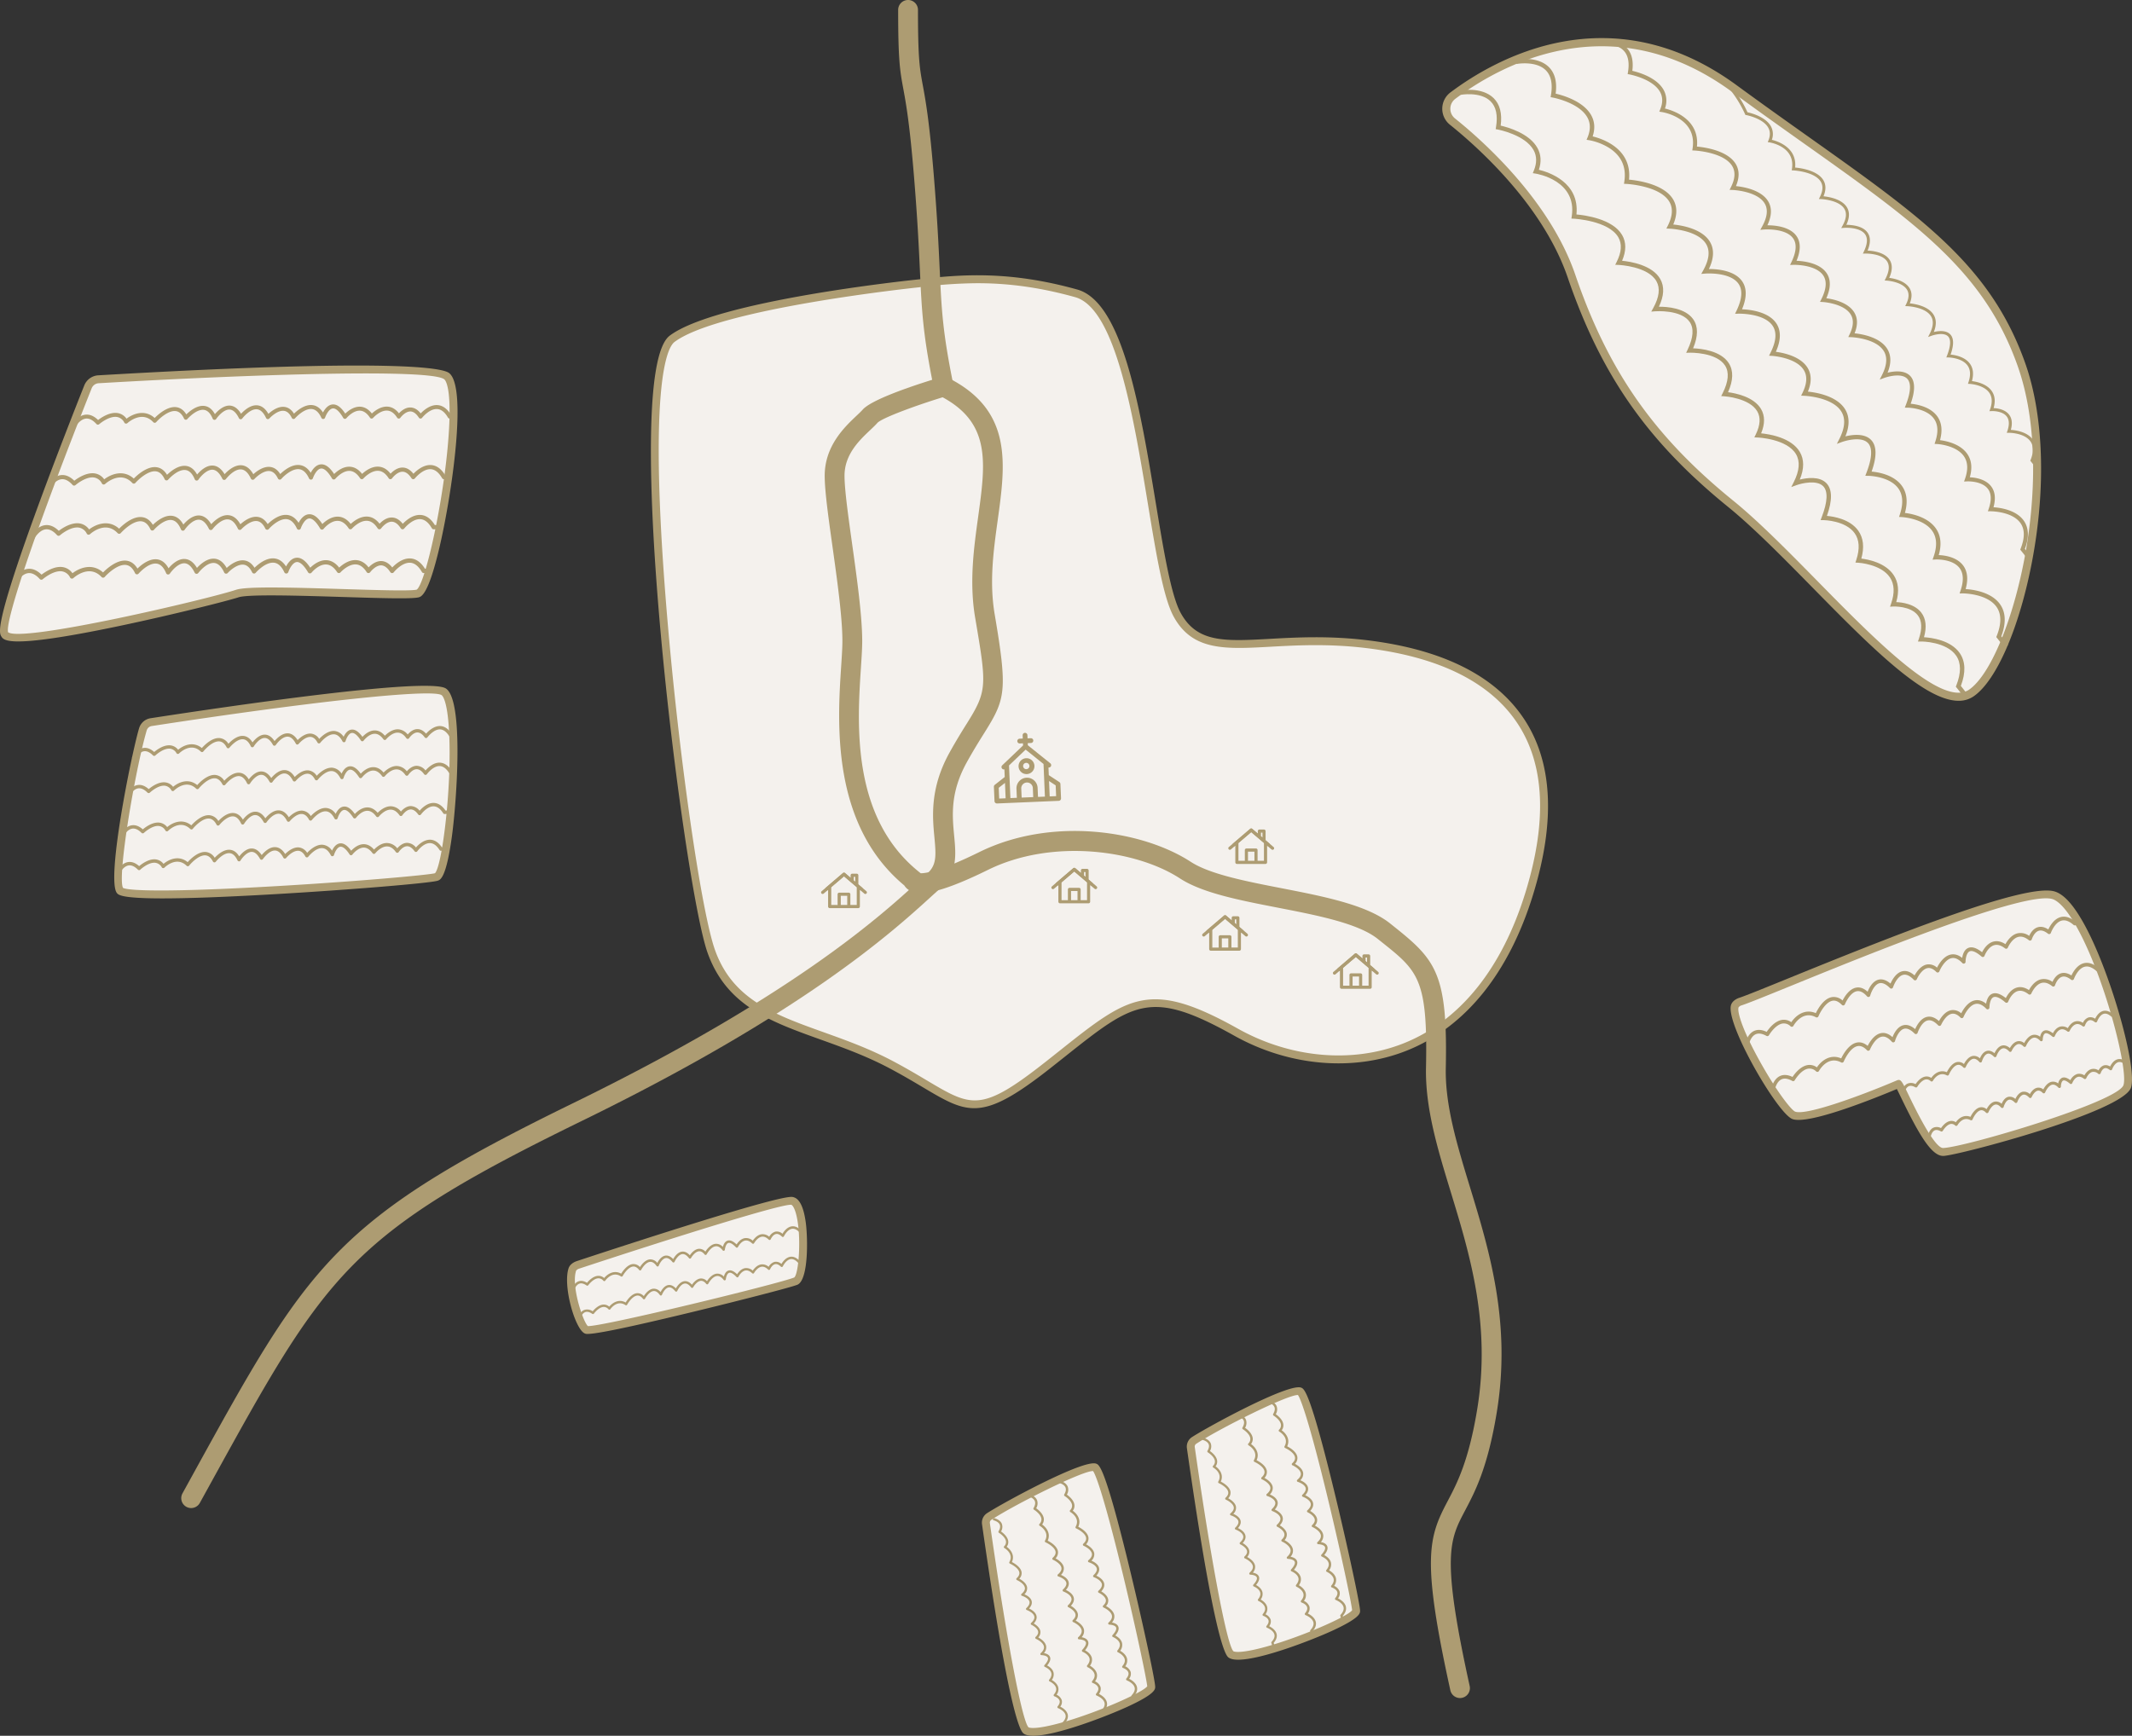
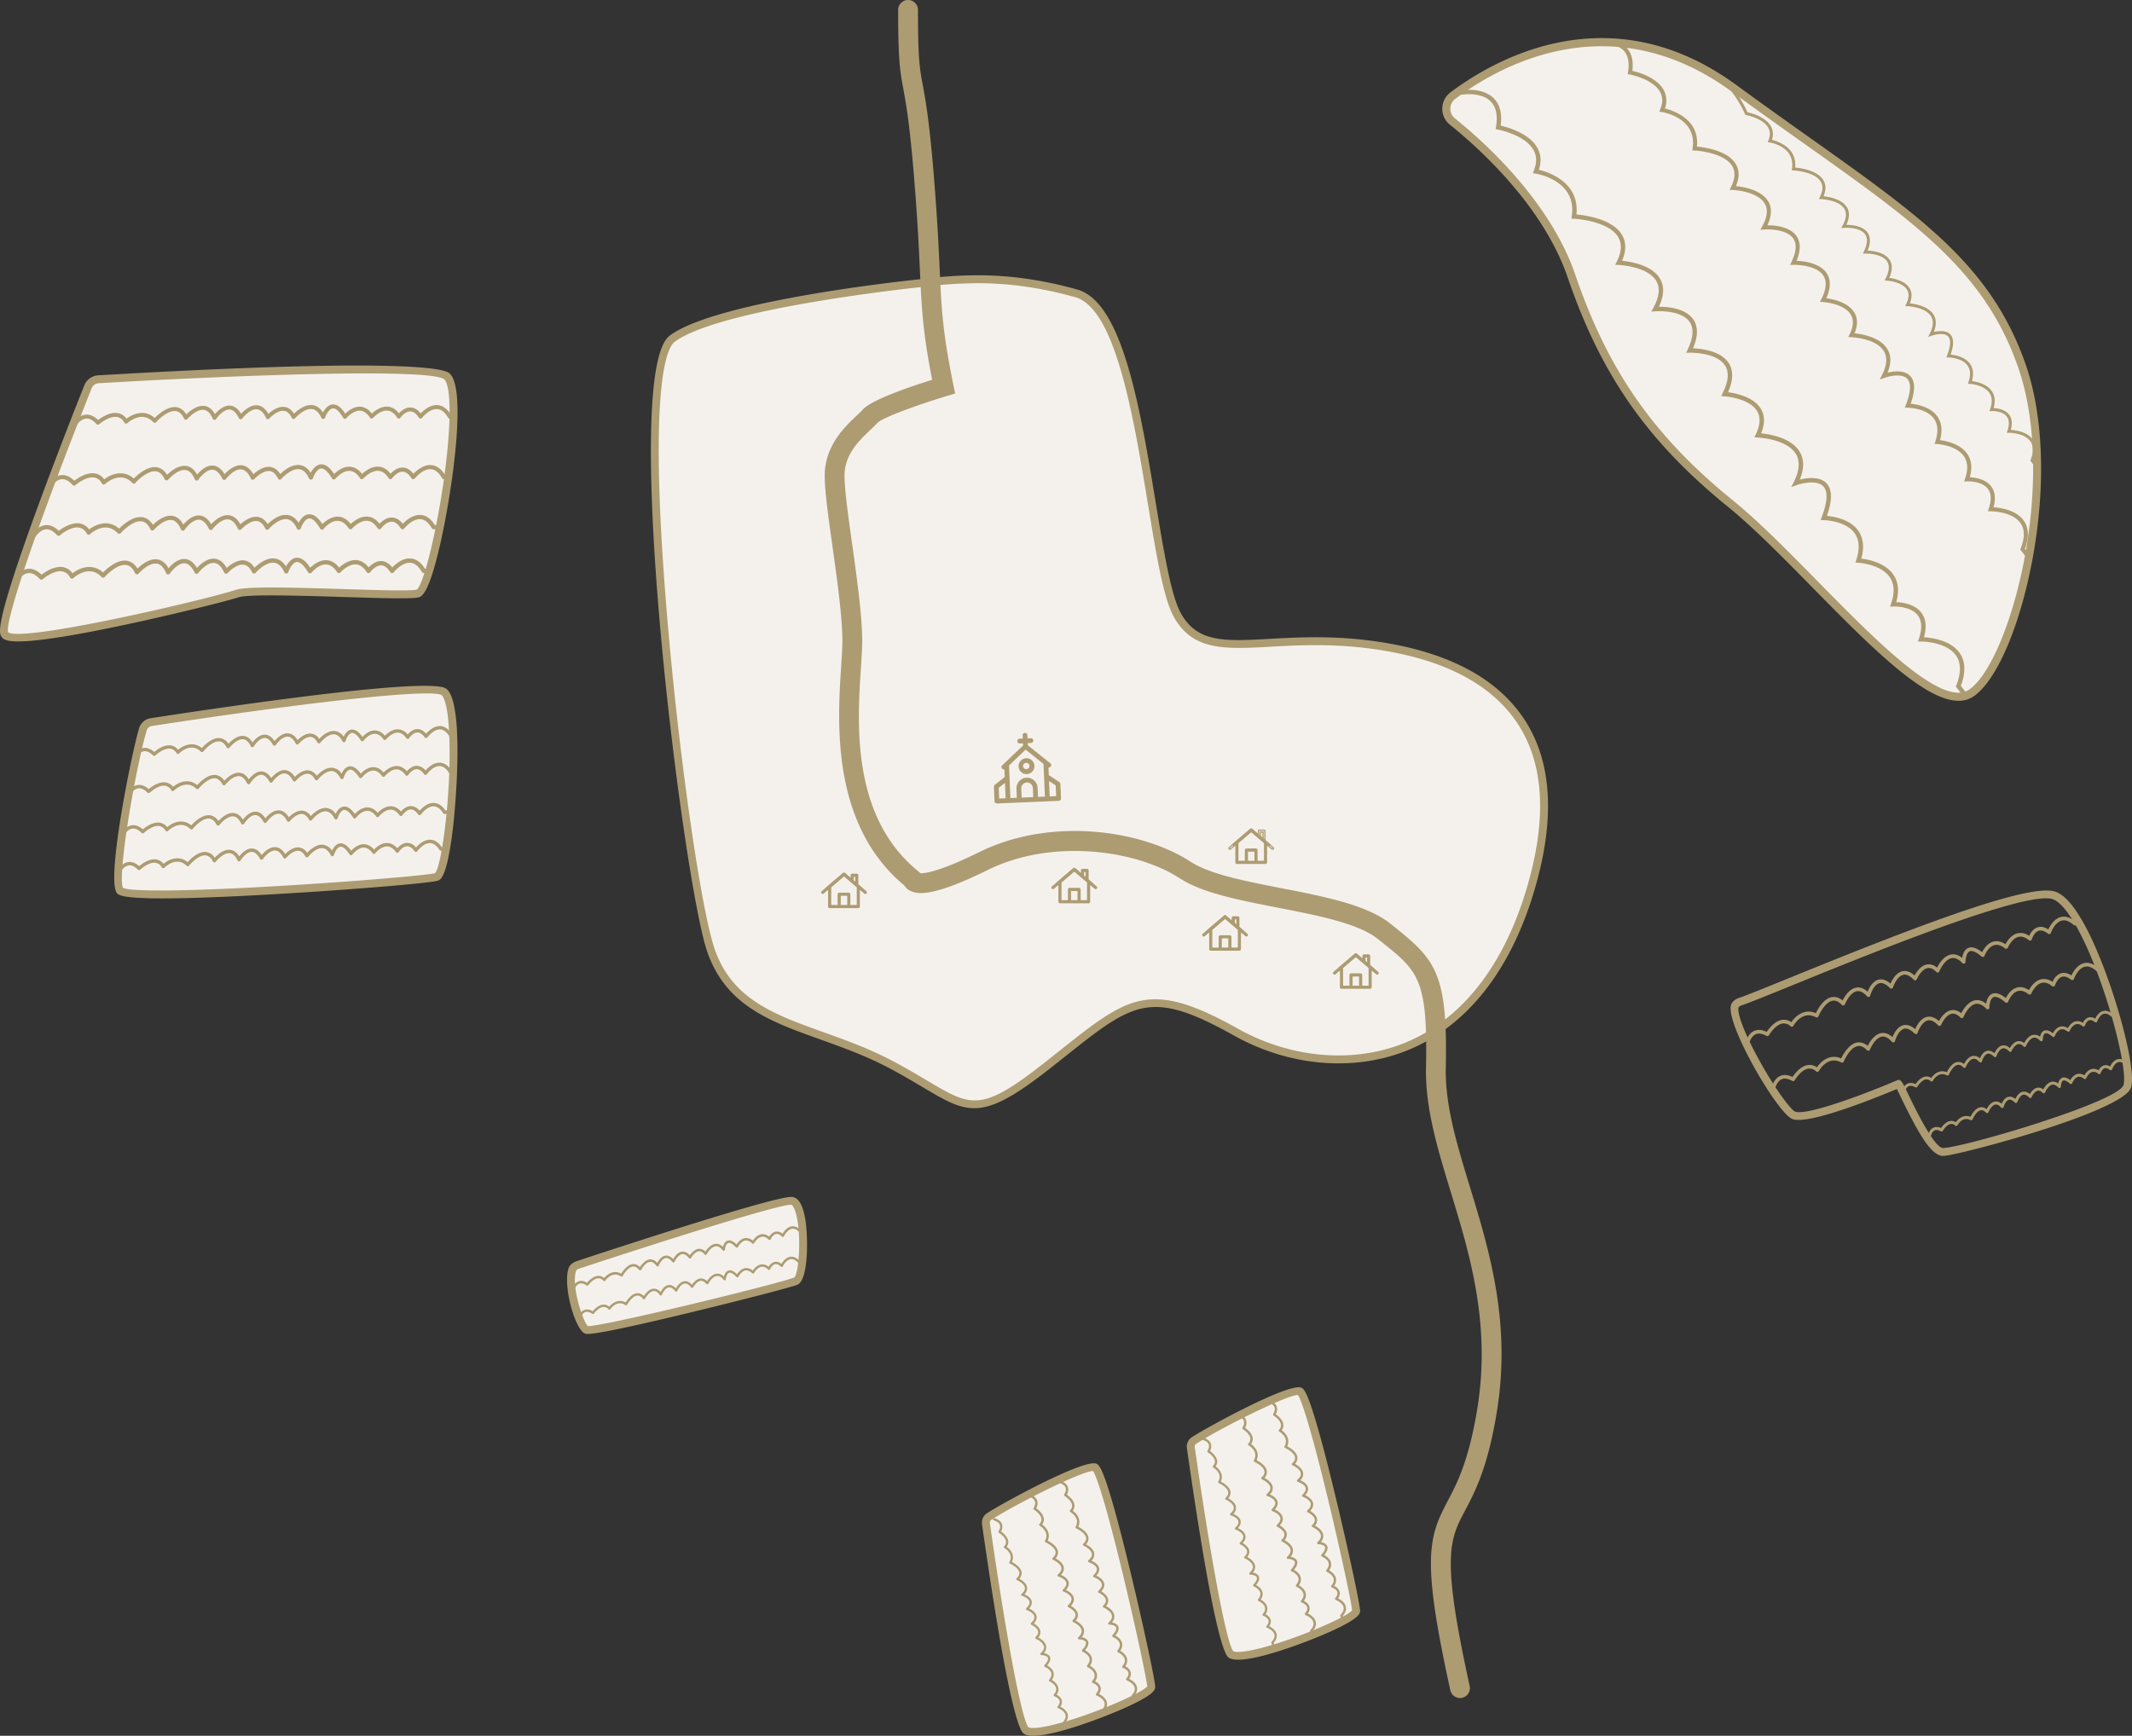
<svg xmlns="http://www.w3.org/2000/svg" id="Viniční_tratě" data-name="Viniční tratě" width="1400" height="1140" viewBox="0 0 1400 1140">
  <rect x="0" y="0" width="1400" height="1140" fill="#333333" stroke="none" />
  <defs>
    <clipPath id="clip-path">
      <rect id="Rectangle_159" data-name="Rectangle 159" width="1400" height="1140" fill="none" />
    </clipPath>
  </defs>
  <g id="Group_64" data-name="Group 64" clip-path="url(#clip-path)">
    <path id="Path_14832" data-name="Path 14832" d="M338.238,73.231S207.09,86.767,176.63,109.61s8.288,353.624,25.733,402.4,68.313,47.915,118.273,74.421,49.958,41.8,102.977,0,63.215-55.05,123.37-21.407,156,28.545,192.7-91.755S699.923,318.306,632.63,310.152s-106.036,14.272-124.389-19.371-22.432-198.8-66.274-211.032-75.652-9.916-103.729-6.518" transform="translate(264.729 112.909)" fill="#f4f1ed" />
    <path id="Path_14833" data-name="Path 14833" d="M376.6,616.539c-10.588,0-19.922-5.551-33.751-13.768-6.212-3.694-13.257-7.879-21.823-12.423-15.325-8.131-30.6-13.612-45.366-18.91-33.1-11.872-61.682-22.125-74.135-56.934-15.915-44.5-57.947-380.535-24.846-405.355,30.645-22.981,157.193-36.3,162.883-36.884,28.613-3.46,60.277-5.8,104.715,6.6,29.823,8.321,41.35,78.252,51.521,139.951,5.148,31.237,10.01,60.742,16.337,72.34,10.788,19.776,28.819,18.783,58.688,17.131,17.221-.955,38.657-2.136,63.732.9,50.025,6.063,84.853,23.673,103.516,52.34,18.314,28.131,20.236,66.527,5.715,114.117-15.848,51.937-44.508,87.544-82.881,102.976-35.046,14.088-77.509,10.459-113.578-9.71-55.051-30.792-65.881-22.19-111.455,14.02q-4.312,3.422-9.035,7.158c-24.222,19.1-38.056,26.448-50.236,26.448m2.136-541.823a314.378,314.378,0,0,0-38.574,2.716l-.047.005c-1.3.135-130.776,13.724-160.315,35.872-4.555,3.418-18.314,27.158-4.066,189.167,7.869,89.471,21.925,185.767,30.689,210.275,11.623,32.5,39.138,42.365,70.993,53.794,14.943,5.358,30.395,10.9,46.05,19.2,8.678,4.607,15.778,8.826,22.042,12.55,29.5,17.537,35.639,21.184,78.1-12.293q4.729-3.726,9.022-7.148c45.423-36.088,59.133-46.979,117.23-14.488,34.713,19.412,75.5,22.934,109.1,9.427,36.865-14.827,64.474-49.291,79.845-99.67,14.05-46.05,12.336-82.979-5.1-109.76-17.786-27.317-51.357-44.144-99.78-50.015-24.622-2.983-45.8-1.813-62.822-.871-29.711,1.639-51.178,2.827-63.542-19.834-6.748-12.371-11.454-40.924-16.9-73.987C481.235,162.475,469.5,91.3,442.877,83.874c-24.849-6.932-45.647-9.159-64.143-9.159" transform="translate(263.119 111.289)" fill="#ad9c72" />
    <path id="Path_14834" data-name="Path 14834" d="M625.35,1115.225a6.506,6.506,0,0,1-6.345-5.109c-19.014-86.376-14.31-100.45-1.857-124.053,6.189-11.734,13.9-26.344,19.511-60.588,9.141-55.753-4.919-101.8-17.323-142.422-8.681-28.425-16.878-55.274-16.316-81.988,1.225-58.177-5.182-63.283-29.021-82.284l-2.646-2.11c-12.827-10.261-39.69-15.49-65.67-20.546-25.481-4.958-49.547-9.645-64.234-19.207-29.1-18.949-84.19-26.232-126-5.634-35.887,17.68-46.446,16.494-51.638,13.484a9.53,9.53,0,0,1-3.361-3.223C212.156,541.39,216.594,473.961,218.987,437.6c.432-6.586.806-12.275.806-16.593,0-15.531-3.452-40.208-6.5-61.98-2.747-19.641-5.12-36.606-5.12-46.563,0-19.649,13.114-32.059,20.949-39.472,1.641-1.55,3.057-2.89,3.965-3.925,5.585-6.386,30.606-14.928,45.647-19.628-6.178-31.63-6.85-46.1-8.012-71.232-.692-14.884-1.551-33.409-3.853-61.621-2.911-35.638-5.315-48.678-7.071-58.2C257.613,46.53,256.409,40,256.409,6.5a6.5,6.5,0,0,1,13.007,0c0,32.306,1.129,38.421,3.176,49.526,1.805,9.791,4.279,23.2,7.242,59.5,2.323,28.441,3.187,47.091,3.881,62.079,1.2,25.967,1.868,40.273,8.92,75.032l1.181,5.814-5.682,1.706c-19.222,5.78-42.008,14.194-45.291,17.511-1.277,1.459-2.9,2.994-4.779,4.773-7.125,6.74-16.883,15.971-16.883,30.022,0,9.052,2.425,26.4,4.995,44.763,3.106,22.19,6.623,47.343,6.623,63.78,0,4.744-.388,10.631-.835,17.446-2.417,36.725-6.462,98.19,37.877,133.979l1.342,1.082c2.934.13,12.708-1.176,38.514-13.893,47.7-23.5,107.142-14.241,138.848,6.4,12.562,8.181,36.485,12.836,59.619,17.339,27.526,5.358,55.985,10.9,71.31,23.155l2.627,2.1c27.385,21.826,35.223,30.87,33.92,92.73-.518,24.63,7.385,50.511,15.752,77.914,12.82,41.985,27.351,89.575,17.721,148.324-5.96,36.338-14.214,51.981-20.845,64.552-10.145,19.23-15.733,29.825,3.057,115.191a6.52,6.52,0,0,1-6.358,7.9m-353.1-538.143h0Z" transform="translate(333.377 0.002)" fill="#ad9c72" />
-     <path id="Path_14835" data-name="Path 14835" d="M52.25,838.147a6.5,6.5,0,0,1-5.689-9.642l6.506-11.812c76.349-138.627,92.238-167.477,249.892-244.42,143.908-70.233,201.264-122.4,225.756-144.678,2.617-2.377,4.839-4.4,6.735-6.048,6.311-5.494,6.038-11.606,4.883-23.811-1.293-13.677-3.065-32.4,10.023-55.963,4.532-8.152,8.408-14.343,11.524-19.313,13.317-21.259,12.7-24.88,5.179-69.219-3.936-23.2-.806-45.845,1.956-65.827,5.036-36.424,8.676-62.739-25.567-79.98A6.5,6.5,0,1,1,549.3,95.818c42.554,21.423,37.721,56.374,32.606,93.378-2.763,19.982-5.622,40.645-2.019,61.87,8.632,50.886,7.157,55.727-6.982,78.3-3.033,4.843-6.813,10.873-11.176,18.728-11.129,20.031-9.7,35.113-8.444,48.42,1.2,12.714,2.339,24.724-9.295,34.845-1.834,1.6-3.988,3.558-6.519,5.86-24.906,22.651-83.225,75.7-228.805,146.745-153.952,75.136-167.732,100.154-244.2,239l-6.509,11.817a6.507,6.507,0,0,1-5.7,3.363" transform="translate(73.266 152.303)" fill="#ad9c72" />
    <path id="Path_14836" data-name="Path 14836" d="M56.135,104.7a7.909,7.909,0,0,1,6.909-4.984C95.929,97.795,278.975,87.609,291.7,97.68c13.985,11.073-8.161,140.438-19.232,142.768s-106.068-4.079-118.307,0-146.28,37.295-152.69,26.8C-4.275,257.85,45.74,130.842,56.135,104.7" transform="translate(1.627 149.385)" fill="#f4f1ed" />
    <path id="Path_14837" data-name="Path 14837" d="M12.039,273.492c-9.157,0-10.364-1.979-11.16-3.28-1.4-2.294-4.316-7.065,21.051-77.241,12.939-35.8,27.679-73.209,33.415-87.632a10.574,10.574,0,0,1,9.175-6.623c195.265-11.385,226.191-4.825,230.423-1.475,12.107,9.585,1.623,80.554-6.4,114.645-7.372,31.333-11.953,32.3-13.91,32.709-5.143,1.077-25.567.442-49.216-.289-27.775-.866-62.343-1.94-68.8.211-6.027,2.008-42.055,11.247-78.823,18.944-37.112,7.77-55.969,10.03-65.753,10.03m-6.722-6.045c9.355,6.963,131.182-21.709,149.652-27.863,6.813-2.271,33.563-1.631,70.61-.479,21.363.666,43.457,1.355,47.983.4,5.567-3.283,17.937-58.029,21.006-100.921,2.258-31.528-1.982-36.572-2.854-37.261-8.65-6.851-120.185-3.636-226.89,2.588a5.279,5.279,0,0,0-4.646,3.35C25.525,194.4,3.046,260.052,5.317,267.447" transform="translate(0 147.785)" fill="#ad9c72" />
    <path id="Path_14838" data-name="Path 14838" d="M46.115,200.248a6.68,6.68,0,0,1,5.414-4.742c27.5-4.232,180.629-27.382,192.133-19.922,12.646,8.2,4.329,118.752-4.8,121.6S37.309,314.406,31.081,306.1c-5.583-7.45,8.374-83.033,15.034-105.848" transform="translate(47.71 278.779)" fill="#f4f1ed" />
    <path id="Path_14839" data-name="Path 14839" d="M60.557,312.778c-27.341,0-29.092-2.344-30.036-3.6-6.865-9.164,9.191-89.541,14.62-108.139a9.33,9.33,0,0,1,7.515-6.583C107.1,186.072,234.99,167.388,246.6,174.918c11.982,7.767,7,75.014,3.933,97.314-3.738,27.195-7.544,28.378-9.373,28.948-5.192,1.615-57.5,5.951-105.6,8.755-36.069,2.1-59.6,2.843-75,2.843m-25.975-6.9c4.053,2.1,33.119,2.848,103.011-1.28,52.1-3.077,97.007-7.122,101.83-8.337,4.667-4.482,11.368-57.274,9.214-94.187-1.134-19.428-4.256-22.4-4.867-22.8-6.589-4.268-84.856,4.079-190.322,20.312a4.063,4.063,0,0,0-3.314,2.9c-7.607,26.061-19.453,96.086-15.551,103.387" transform="translate(46.189 277.263)" fill="#ad9c72" />
    <path id="Path_14840" data-name="Path 14840" d="M251.029,402.869a4.783,4.783,0,0,0-2.125,4.693c2.812,19.711,18.748,129.378,26.246,135.706,8.239,6.958,82.236-21.691,82.288-28.529s-30.044-141.6-37.029-144.139c-6.264-2.279-55.137,22.973-69.38,32.27" transform="translate(398.521 593.146)" fill="#f4f1ed" />
    <path id="Path_14841" data-name="Path 14841" d="M281.611,548.411c-2.947,0-5.221-.486-6.54-1.6-3.21-2.71-11-24.154-27.141-137.327a7.425,7.425,0,0,1,3.275-7.242c9.924-6.474,63.269-35.625,71.69-32.532,2.066.749,5.913,2.146,22.8,72.291,8.077,33.565,15.978,70.373,15.947,74.312-.01,1.639-.034,4.692-18.309,13.092-12.885,5.923-46.407,19.006-61.719,19.006m-3.163-5.556s1.787,1.3,11.209-.533c23.449-4.547,63.181-21.548,66.76-26.394-.4-4.445-6.837-35.357-15.286-70.631-11.368-47.458-17.96-67.588-20.291-70.73-.055,0-.112-.005-.169-.005-7.271,0-51.17,21.956-66.622,32.038v0a2.17,2.17,0,0,0-.968,2.146c10.648,74.684,21.082,129.828,25.366,134.106" transform="translate(396.922 591.589)" fill="#ad9c72" />
    <path id="Path_14842" data-name="Path 14842" d="M302.749,383.668a4.783,4.783,0,0,0-2.125,4.693c2.812,19.711,18.748,129.378,26.246,135.706,8.239,6.958,82.236-21.691,82.288-28.529s-30.044-141.6-37.029-144.139c-6.264-2.279-55.137,22.973-69.38,32.27" transform="translate(481.347 562.402)" fill="#f4f1ed" />
    <path id="Path_14843" data-name="Path 14843" d="M333.336,529.212c-2.953,0-5.226-.487-6.545-1.6-3.21-2.71-11-24.157-27.141-137.327a7.422,7.422,0,0,1,3.275-7.242c9.924-6.477,63.285-35.62,71.69-32.532,2.066.749,5.913,2.149,22.8,72.293,8.077,33.562,15.978,70.371,15.947,74.309-.013,1.639-.034,4.69-18.293,13.086-12.885,5.923-46.414,19.014-61.729,19.014m-3.169-5.559c.005,0,1.79,1.3,11.217-.536,23.454-4.549,63.181-21.548,66.752-26.391-.4-4.445-6.837-35.357-15.286-70.631-11.368-47.458-17.963-67.588-20.291-70.73-6.764-.3-51.214,21.868-66.791,32.033v0a2.167,2.167,0,0,0-.97,2.143c10.65,74.684,21.082,129.83,25.369,134.109" transform="translate(479.747 560.846)" fill="#ad9c72" />
    <path id="Path_14844" data-name="Path 14844" d="M145.061,348.212c.411-1.2,1.863-2.346,3.741-2.968,20.018-6.6,131.483-43.186,140.328-42.013,9.719,1.29,9.219,49.887,2.651,52.691s-132.56,34.46-137.563,32c-4.485-2.2-12.9-28.821-9.157-39.711" transform="translate(230.81 485.468)" fill="#f4f1ed" />
    <path id="Path_14845" data-name="Path 14845" d="M156.677,392.208a3.93,3.93,0,0,1-2.024-.356c-6.441-3.166-14.4-31.453-10.471-42.89v0c.687-1.987,2.7-3.7,5.388-4.591,39.588-13.06,132.7-43.345,141.483-42.123,4.487.593,7.375,6.076,8.834,16.759,1.418,10.368,1.86,37.761-5.5,40.905-3.879,1.654-40.038,10.925-69.78,18.107-50.215,12.132-63.737,14.192-67.928,14.192m.13-5.148c9.656.437,126.567-28.108,135.536-31.937,3.051-2.52,4.927-28.472,1.048-42.157-1.246-4.4-2.6-5.512-3.023-5.566-6.1-.741-74.367,20.533-139.168,41.9a3.844,3.844,0,0,0-2.1,1.35c-3.408,9.936,4.532,33.575,7.7,36.405" transform="translate(229.225 483.876)" fill="#ad9c72" />
-     <path id="Path_14846" data-name="Path 14846" d="M438.092,299.166c.411-1.2,1.863-2.346,3.741-2.968,20.018-6.6,179.964-76.91,205.322-69.866,22.958,6.378,53.654,110.408,48.6,125.57-4.511,13.528-108.432,42.617-120.745,43.085-10.323.39-28.337-45.109-29.563-44.586-6.569,2.8-58.23,24.4-68.638,20.539-8.252-3.056-42.455-60.882-38.717-71.773" transform="translate(701.113 361.594)" fill="#f4f1ed" />
    <path id="Path_14847" data-name="Path 14847" d="M576.414,399.173c-7.635,0-15.892-13.994-27.518-38.088-1.056-2.19-2.136-4.427-2.877-5.86-13.2,5.556-57.848,23.709-68.571,19.737-9.867-3.652-44.346-63.194-40.272-75.056v0c.684-1.985,2.7-3.7,5.387-4.588,4.516-1.49,16.862-6.518,32.489-12.881,74.489-30.329,155.549-62.24,174.342-57.025,6.467,1.795,13.241,9.494,20.715,23.538,16.753,31.471,33.935,92.525,29.656,105.361-5.317,15.953-113.169,44.482-123.115,44.859-.078,0-.159.005-.237.005M547.278,349.26c1.688,0,2.789,2.279,6.3,9.564,4.222,8.748,17.057,35.383,22.872,35.146,14.472-.551,114.676-30.2,118.378-41.306,3.21-9.632-11.467-67.744-29.313-101.275-8.751-16.442-14.729-20.2-17.516-20.968-18.678-5.218-121.546,36.7-170.986,56.829-16.337,6.651-28.137,11.455-32.822,13a3.87,3.87,0,0,0-2.1,1.35c-1.087,3.189,3.038,16.028,14.669,36.7,10.879,19.334,20.052,30.881,22.492,31.786,7.344,2.726,43.912-10.766,66.716-20.492a3.39,3.39,0,0,1,1.306-.333" transform="translate(699.568 360.008)" fill="#ad9c72" />
    <path id="Path_14848" data-name="Path 14848" d="M369.144,62.773a10.783,10.783,0,0,1,.239-17.05c27.341-20.559,102.683-64.781,184.734-4.742,103.1,75.438,162,105.858,188.689,181.5s-4.2,195.275-32.728,215.413S604.4,356.466,551.784,313.753s-82.808-86.082-104.465-149.424c-16.3-47.666-58.355-85.666-78.175-101.556" transform="translate(584.648 17.092)" fill="#f4f1ed" />
    <path id="Path_14849" data-name="Path 14849" d="M703.083,444.855c-22.807,0-58.522-36.34-96.026-74.5-18.988-19.324-38.626-39.3-55.314-52.85-52.895-42.939-83.4-86.579-105.3-150.626-16.306-47.689-59.508-86.061-77.322-100.344a13.435,13.435,0,0,1,.3-21.238c28.829-21.675,104.845-65.53,187.893-4.763,17.211,12.592,32.861,23.7,48,34.439C679.593,127.681,724.431,159.5,746.938,223.3c12.026,34.09,13.647,81.439,4.446,129.9-8.208,43.236-23.181,78-38.147,88.561a17.168,17.168,0,0,1-10.153,3.1M372.433,62.4c18.179,14.574,62.27,53.76,79.026,102.765,21.548,63.023,51.571,105.967,103.625,148.225,16.922,13.734,36.664,33.823,55.756,53.248,38.321,39,81.763,83.2,99.34,70.787,26.849-18.947,58.48-136.624,31.758-212.364C719.99,162.845,675.67,131.4,602.242,79.295c-15.151-10.75-30.819-21.87-48.059-34.483-80.189-58.676-153.694-16.244-181.576,4.721a8.132,8.132,0,0,0-.174,12.865" transform="translate(583.016 15.402)" fill="#ad9c72" />
    <path id="Path_14850" data-name="Path 14850" d="M14.1,133.278l-2.419-1.269c.148-.284,3.7-6.935,9.539-7.679,3.015-.388,5.988.851,8.863,3.668,2.32-1.777,8.187-5.7,13.624-4.77a9.208,9.208,0,0,1,6.009,3.865c4.4-3.379,12.57-6.69,19.43-.5,2.435-2.474,8.92-8.321,15.023-7.447,2.771.4,5.057,2.068,6.818,4.979,2.4-2.336,7.586-6.628,12.744-5.806,2.846.45,5.192,2.341,6.993,5.626,2.019-2.38,5.942-6.2,10.429-5.889,2.934.2,5.492,2.1,7.62,5.647,2.141-2.328,6.569-6.3,11.311-5.832,2.984.31,5.523,2.284,7.56,5.873,2.2-2.005,6.719-5.418,11.256-4.77,2.565.369,4.719,1.93,6.415,4.651,2.383-2.325,7.586-6.625,12.911-5.886,2.812.39,5.2,2.094,7.112,5.072,1.2-2.281,3.33-5.2,6.467-5.533,3-.33,5.926,1.753,8.9,6.313,1.933-1.886,5.832-5,10.328-4.778,3.007.148,5.7,1.73,8.038,4.711,2-1.847,6.228-5.124,10.994-4.744,2.924.232,5.5,1.779,7.695,4.609,1.556-1.652,4.4-4.112,7.986-4.032,2.578.055,4.938,1.425,7.032,4.081,2.063-2.156,6.571-6.068,11.662-5.725,3.515.25,6.579,2.45,9.118,6.55h3.436v2.729h-4.212a1.368,1.368,0,0,1-1.184-.681c-2.131-3.7-4.6-5.673-7.346-5.873-5.343-.38-10.465,5.97-10.515,6.035a1.367,1.367,0,0,1-2.222-.1c-1.813-2.794-3.772-4.235-5.819-4.281h-.109c-3.673,0-6.787,4.289-6.818,4.331a1.441,1.441,0,0,1-1.15.572,1.362,1.362,0,0,1-1.116-.635c-1.912-3.02-4.147-4.653-6.647-4.854-5.081-.393-9.883,4.973-9.932,5.028a1.368,1.368,0,0,1-2.164-.151c-2.034-3.082-4.339-4.711-6.852-4.838-4.849-.2-9.321,5.1-9.365,5.153a1.366,1.366,0,0,1-2.237-.172c-2.63-4.49-5.112-6.737-7.209-6.529-2.711.278-4.761,4.685-5.322,6.357a1.368,1.368,0,0,1-2.536.14c-1.688-3.66-3.835-5.694-6.384-6.048-4.664-.622-10.1,4.375-11.8,6.362a1.365,1.365,0,0,1-2.268-.3c-1.394-2.9-3.166-4.526-5.273-4.828-3.957-.577-8.725,3.6-10.213,5.257a1.368,1.368,0,0,1-2.255-.338c-1.735-3.735-3.832-5.759-6.236-6.009-4.982-.515-10.135,6.271-10.187,6.342a1.4,1.4,0,0,1-1.223.538,1.361,1.361,0,0,1-1.1-.757c-1.847-3.774-3.975-5.767-6.324-5.931-3.894-.286-8.109,4.612-9.391,6.513a1.366,1.366,0,0,1-2.4-.237c-1.506-3.626-3.486-5.66-5.882-6.042-5.362-.853-11.54,6.237-11.6,6.31a1.365,1.365,0,0,1-2.274-.315c-1.441-3.1-3.34-4.833-5.648-5.161-5.073-.715-11.511,5.239-13.572,7.593a1.366,1.366,0,0,1-1,.468,1.323,1.323,0,0,1-1.022-.434c-7.822-8.368-17.45.289-17.856.661a1.379,1.379,0,0,1-1.139.343,1.365,1.365,0,0,1-.978-.679,6.987,6.987,0,0,0-4.966-3.883c-5.559-.96-12.313,4.9-12.38,4.955a1.367,1.367,0,0,1-1.915-.112c-2.51-2.773-5-4.029-7.375-3.725-4.43.557-7.448,6.183-7.476,6.24" transform="translate(18.703 187.724)" fill="#ad9c72" />
    <path id="Path_14851" data-name="Path 14851" d="M10.114,146.1l-2.453-1.288c.151-.286,3.751-7.033,9.677-7.788,3.057-.38,6.074.858,8.988,3.717,2.354-1.8,8.314-5.769,13.819-4.836a9.357,9.357,0,0,1,6.1,3.92c4.464-3.426,12.75-6.784,19.706-.5,2.471-2.508,9.037-8.433,15.242-7.554,2.81.4,5.127,2.094,6.915,5.049,2.43-2.367,7.7-6.719,12.926-5.892,2.888.46,5.268,2.377,7.094,5.707,2.05-2.414,6.1-6.282,10.58-5.972,2.973.205,5.567,2.128,7.726,5.728,2.172-2.362,6.678-6.427,11.475-5.915,3.028.315,5.6,2.318,7.669,5.959,2.232-2.034,6.79-5.5,11.415-4.838,2.6.372,4.789,1.956,6.509,4.716,2.419-2.357,7.7-6.729,13.1-5.972,2.851.4,5.268,2.125,7.214,5.148,1.215-2.315,3.374-5.28,6.561-5.616,3.064-.294,6.009,1.782,9.024,6.407,1.959-1.914,5.913-5.067,10.476-4.848,3.049.151,5.786,1.756,8.15,4.778,2.027-1.873,6.332-5.189,11.152-4.812,2.966.234,5.583,1.805,7.8,4.677,1.579-1.675,4.461-4.141,8.1-4.089,2.617.055,5.01,1.444,7.133,4.138,2.094-2.188,6.639-6.2,11.831-5.808,3.564.252,6.675,2.487,9.248,6.643h3.483v2.77h-4.269a1.383,1.383,0,0,1-1.2-.692c-2.164-3.753-4.672-5.756-7.453-5.957-5.463-.39-10.616,6.055-10.668,6.12a1.393,1.393,0,0,1-1.152.525,1.376,1.376,0,0,1-1.1-.627c-1.839-2.835-3.827-4.3-5.905-4.344-.036,0-.073,0-.109,0-3.725,0-6.886,4.352-6.917,4.4a1.465,1.465,0,0,1-1.168.58,1.393,1.393,0,0,1-1.132-.645c-1.935-3.062-4.2-4.721-6.74-4.924-5.151-.408-10.026,5.046-10.075,5.1a1.383,1.383,0,0,1-2.193-.153c-2.068-3.132-4.409-4.781-6.961-4.908-5.052-.3-9.443,5.171-9.487,5.226a1.369,1.369,0,0,1-1.181.507,1.385,1.385,0,0,1-1.09-.679c-2.669-4.552-5.179-6.851-7.315-6.622-2.747.284-4.828,4.75-5.4,6.448a1.385,1.385,0,0,1-2.57.143c-1.712-3.712-3.892-5.775-6.478-6.133-4.727-.653-10.239,4.435-11.969,6.453a1.386,1.386,0,0,1-2.3-.3c-1.413-2.944-3.21-4.591-5.343-4.9-4.82-.663-10.312,5.273-10.367,5.332a1.387,1.387,0,0,1-2.287-.343c-1.761-3.792-3.892-5.845-6.329-6.1-4.235-.458-8.881,4.492-10.333,6.43a1.384,1.384,0,0,1-2.352-.221c-1.873-3.826-4.032-5.85-6.415-6.014-4.006-.278-8.223,4.677-9.524,6.607a1.349,1.349,0,0,1-1.288.606,1.391,1.391,0,0,1-1.142-.845c-1.53-3.681-3.538-5.743-5.97-6.131-4.537-.734-10.026,4.375-11.764,6.4a1.385,1.385,0,0,1-2.307-.317c-1.459-3.14-3.384-4.9-5.723-5.236-6.145-.856-13.7,7.619-13.772,7.7a1.372,1.372,0,0,1-1.02.473,1.571,1.571,0,0,1-1.035-.437c-7.96-8.519-17.7.289-18.111.668a1.384,1.384,0,0,1-2.146-.338,7.1,7.1,0,0,0-5.036-3.941c-5.606-.986-12.495,4.963-12.562,5.025a1.391,1.391,0,0,1-1.938-.112c-2.549-2.814-5.065-4.081-7.484-3.779-4.493.564-7.552,6.271-7.583,6.329" transform="translate(12.268 207.895)" fill="#ad9c72" />
    <path id="Path_14852" data-name="Path 14852" d="M35.291,205.207l-1.987-.929c.107-.232,2.705-5.7,7.367-6.518,2.406-.419,4.836.455,7.248,2.609,1.795-1.511,6.366-4.9,10.754-4.339a7.4,7.4,0,0,1,4.966,2.877c3.405-2.877,9.836-5.837,15.572-1.129,1.86-2.076,6.808-7.015,11.777-6.542a7.633,7.633,0,0,1,5.658,3.74c1.837-1.964,5.874-5.621,10.008-5.14,2.3.258,4.253,1.686,5.825,4.253,1.53-1.985,4.591-5.181,8.148-5.114,2.359.049,4.482,1.475,6.324,4.242,1.631-1.948,5.036-5.312,8.858-5.1,2.406.135,4.516,1.626,6.288,4.43,1.691-1.693,5.159-4.6,8.853-4.25a7.3,7.3,0,0,1,5.322,3.491c1.829-1.956,5.848-5.585,10.138-5.21a8.152,8.152,0,0,1,5.9,3.805c.877-1.875,2.474-4.3,4.982-4.685,2.391-.364,4.82,1.186,7.378,4.734,1.475-1.584,4.477-4.224,8.088-4.224h.018c2.419.008,4.644,1.176,6.626,3.478,1.532-1.555,4.87-4.315,8.642-4.216a8.621,8.621,0,0,1,6.35,3.41c1.186-1.384,3.434-3.465,6.256-3.538,2.081-.029,4.017.96,5.8,3.012,1.576-1.808,5.161-5.085,9.144-5.033,2.83.07,5.372,1.722,7.562,4.914l2.755-.13.1,2.193-3.377.159a1.015,1.015,0,0,1-.976-.5c-1.852-2.887-3.91-4.38-6.116-4.435-4.277-.031-8.176,5.181-8.215,5.233a1.091,1.091,0,0,1-.89.46h0a1.094,1.094,0,0,1-.892-.458c-1.558-2.172-3.15-3.212-4.831-3.215-2.989.07-5.372,3.7-5.4,3.735a1.093,1.093,0,0,1-.9.5,1.263,1.263,0,0,1-.918-.468c-1.647-2.351-3.5-3.579-5.515-3.644-4.043-.192-7.744,4.362-7.781,4.406a1.009,1.009,0,0,1-.882.408,1.087,1.087,0,0,1-.861-.447c-1.748-2.4-3.66-3.618-5.679-3.626h-.021c-3.931,0-7.268,4.44-7.3,4.484a1.1,1.1,0,0,1-1.8-.052c-2.281-3.5-4.357-5.213-6.03-4.968-2.164.325-3.645,3.938-4.032,5.3a1.1,1.1,0,0,1-.947.793,1.121,1.121,0,0,1-1.085-.585c-1.488-2.872-3.288-4.422-5.346-4.612-4.521-.427-9.186,5.488-9.232,5.548a1.033,1.033,0,0,1-.957.419,1.1,1.1,0,0,1-.874-.572c-1.225-2.276-2.708-3.514-4.407-3.678-3.887-.338-7.965,4.552-8,4.6a1.1,1.1,0,0,1-1.821-.185c-1.535-2.934-3.293-4.479-5.231-4.591-4.045-.237-7.9,5.416-7.934,5.473a1.1,1.1,0,0,1-1.87-.088c-1.626-2.96-3.408-4.482-5.3-4.521-3.119-.185-6.334,4-7.287,5.577a1.1,1.1,0,0,1-1.93-.1c-1.348-2.851-3.012-4.409-4.948-4.625-4.308-.476-9.024,5.439-9.071,5.5a1.123,1.123,0,0,1-.965.416,1.1,1.1,0,0,1-.871-.583c-1.272-2.429-2.862-3.751-4.722-3.93-4.964-.479-10.554,6.531-10.611,6.6a1.09,1.09,0,0,1-.788.411,1.119,1.119,0,0,1-.835-.31c-6.615-6.446-13.993.884-14.3,1.2a1.161,1.161,0,0,1-.9.32,1.105,1.105,0,0,1-.809-.51,5.622,5.622,0,0,0-4.134-2.931c-4.482-.541-9.693,4.391-9.748,4.44a1.091,1.091,0,0,1-1.537-.016c-2.12-2.13-4.16-3.043-6.061-2.713-3.533.614-5.741,5.241-5.765,5.288" transform="translate(53.334 293.516)" fill="#ad9c72" />
    <path id="Path_14853" data-name="Path 14853" d="M31.427,234.308l-2.024-.944c.109-.237,2.755-5.806,7.5-6.638,2.448-.421,4.924.466,7.38,2.656,1.826-1.535,6.48-4.979,10.949-4.417a7.551,7.551,0,0,1,5.057,2.929c3.465-2.929,10.013-5.944,15.856-1.147,1.9-2.117,6.985-7.124,11.993-6.661a7.778,7.778,0,0,1,5.762,3.808c1.865-2,5.949-5.715,10.19-5.233,2.344.263,4.331,1.717,5.926,4.328,1.543-2,4.578-5.207,8.174-5.207h.122c2.409.052,4.568,1.506,6.444,4.326,1.66-1.99,5.068-5.462,9.019-5.2,2.451.138,4.6,1.654,6.4,4.51,1.72-1.722,5.276-4.682,9.017-4.328a7.446,7.446,0,0,1,5.419,3.553c1.855-1.99,5.923-5.7,10.32-5.3a8.3,8.3,0,0,1,6.009,3.873c.89-1.909,2.518-4.38,5.07-4.77,2.435-.362,4.906,1.207,7.51,4.82,1.5-1.61,4.56-4.3,8.236-4.3h.021c2.461.005,4.727,1.2,6.745,3.543,1.561-1.587,4.9-4.542,8.8-4.3a8.8,8.8,0,0,1,6.465,3.47c1.207-1.407,3.494-3.525,6.371-3.6a7.737,7.737,0,0,1,5.9,3.064c1.605-1.839,5.075-5.142,9.31-5.124,2.882.07,5.471,1.751,7.7,5l2.809-.127.1,2.229-3.442.161a.989.989,0,0,1-.994-.515c-1.883-2.939-3.978-4.458-6.225-4.516-.047,0-.091,0-.135,0-4.368,0-8.189,5.28-8.228,5.335a1.115,1.115,0,0,1-.908.468h0a1.123,1.123,0,0,1-.908-.466c-1.587-2.214-3.254-3.293-4.919-3.277-3.041.073-5.468,3.769-5.494,3.805a1.111,1.111,0,0,1-.918.51,1.336,1.336,0,0,1-.934-.473c-1.678-2.4-3.567-3.644-5.616-3.712-4.183-.187-7.885,4.44-7.924,4.484a1.039,1.039,0,0,1-.895.419,1.12,1.12,0,0,1-.879-.458c-1.779-2.442-3.725-3.683-5.783-3.691-4.009.065-7.419,4.521-7.456,4.568a1.063,1.063,0,0,1-.929.453,1.119,1.119,0,0,1-.905-.507c-2.32-3.569-4.435-5.3-6.142-5.059-2.2.336-3.738,4.1-4.1,5.4a1.12,1.12,0,0,1-2.071.213c-1.517-2.924-3.348-4.5-5.442-4.7-4.633-.429-9.355,5.587-9.4,5.65a1.072,1.072,0,0,1-.973.424,1.111,1.111,0,0,1-.892-.58c-1.249-2.318-2.755-3.577-4.487-3.746-3.967-.349-8.109,4.635-8.15,4.687a1.087,1.087,0,0,1-.978.4,1.114,1.114,0,0,1-.877-.59c-1.558-2.989-3.351-4.56-5.325-4.674-4.03-.263-8.041,5.517-8.083,5.574a1.14,1.14,0,0,1-.976.486,1.113,1.113,0,0,1-.926-.577c-1.655-3.015-3.47-4.562-5.4-4.6h-.078c-3.2,0-6.381,4.089-7.344,5.678a1.056,1.056,0,0,1-1.012.538,1.122,1.122,0,0,1-.955-.64c-1.368-2.905-3.059-4.49-5.034-4.711-4.412-.518-9.191,5.54-9.238,5.6a1.116,1.116,0,0,1-1.868-.169c-1.3-2.474-2.916-3.821-4.813-4-4.16-.427-9.206,4.718-10.8,6.724a1.137,1.137,0,0,1-.806.419,1.2,1.2,0,0,1-.851-.315c-6.712-6.534-14.248.9-14.565,1.22a1.118,1.118,0,0,1-1.743-.192,5.721,5.721,0,0,0-4.2-2.983c-4.545-.57-9.878,4.469-9.93,4.521a1.121,1.121,0,0,1-1.566-.018c-2.159-2.169-4.235-3.077-6.171-2.76-3.6.624-5.848,5.335-5.869,5.382" transform="translate(47.086 339.475)" fill="#ad9c72" />
    <path id="Path_14854" data-name="Path 14854" d="M32.35,225.028l-2.024-.944c.109-.237,2.755-5.808,7.5-6.641,2.443-.427,4.924.466,7.38,2.656,1.826-1.535,6.478-4.973,10.949-4.417a7.557,7.557,0,0,1,5.06,2.929c3.465-2.929,10.018-5.941,15.853-1.147,1.9-2.117,7-7.125,11.993-6.661a7.773,7.773,0,0,1,5.762,3.808c1.868-2,5.942-5.7,10.19-5.234,2.344.263,4.331,1.717,5.929,4.331,1.543-2,4.578-5.207,8.168-5.207h.127c2.4.049,4.565,1.5,6.441,4.323,1.66-1.985,5.135-5.462,9.019-5.2,2.451.138,4.6,1.652,6.4,4.508,1.722-1.719,5.309-4.685,9.014-4.326a7.437,7.437,0,0,1,5.421,3.553c1.857-1.992,5.97-5.7,10.322-5.3a8.285,8.285,0,0,1,6,3.873c.892-1.909,2.521-4.38,5.073-4.77,2.456-.367,4.909,1.207,7.513,4.82,1.5-1.61,4.558-4.3,8.233-4.3h.021c2.461,0,4.727,1.191,6.745,3.54,1.527-1.553,4.766-4.3,8.553-4.3.081,0,.164,0,.247,0a8.8,8.8,0,0,1,6.465,3.47c1.207-1.407,3.5-3.524,6.371-3.6a7.738,7.738,0,0,1,5.9,3.064c1.6-1.842,5.153-5.27,9.308-5.122,2.882.068,5.471,1.751,7.7,5l2.81-.127.1,2.229-3.442.161a.983.983,0,0,1-.994-.515c-1.881-2.939-3.978-4.456-6.225-4.516h-.135c-4.365,0-8.187,5.278-8.226,5.332a1.115,1.115,0,0,1-1.818,0c-1.589-2.214-3.254-3.306-4.919-3.277-3.044.073-5.471,3.769-5.494,3.805a1.115,1.115,0,0,1-.918.51,1.2,1.2,0,0,1-.936-.473c-1.675-2.4-3.567-3.644-5.616-3.712-4.134-.2-7.885,4.44-7.924,4.484a.914.914,0,0,1-.9.419,1.119,1.119,0,0,1-.877-.458c-1.779-2.443-3.725-3.683-5.783-3.691h-.021c-4,0-7.4,4.521-7.432,4.568a1.166,1.166,0,0,1-.931.453,1.111,1.111,0,0,1-.9-.507c-2.32-3.566-4.464-5.338-6.142-5.057-2.2.333-3.71,4.008-4.105,5.4a1.12,1.12,0,0,1-.963.806,1.106,1.106,0,0,1-1.106-.6c-1.517-2.924-3.348-4.5-5.442-4.7-4.578-.445-9.355,5.587-9.4,5.647a1.075,1.075,0,0,1-.976.427,1.106,1.106,0,0,1-.887-.58c-1.249-2.32-2.76-3.577-4.49-3.746-3.944-.432-8.109,4.635-8.15,4.687a1.071,1.071,0,0,1-.978.4,1.112,1.112,0,0,1-.877-.59c-1.561-2.991-3.353-4.562-5.328-4.674-3.4-.237-6.985,3.956-8.08,5.572a1.024,1.024,0,0,1-.976.486,1.113,1.113,0,0,1-.926-.577c-1.654-3.012-3.468-4.56-5.4-4.6-3.221-.192-6.449,4.076-7.422,5.678a1.162,1.162,0,0,1-1.015.538,1.123,1.123,0,0,1-.952-.64c-1.368-2.905-3.064-4.49-5.036-4.713-4.4-.453-9.191,5.54-9.238,5.6a1.119,1.119,0,0,1-1.87-.169c-1.3-2.474-2.914-3.821-4.81-4-4.16-.424-9.206,4.718-10.8,6.724a1.132,1.132,0,0,1-.8.419,1.215,1.215,0,0,1-.851-.315c-6.714-6.539-14.248.9-14.565,1.22a1.116,1.116,0,0,1-1.74-.192,5.725,5.725,0,0,0-4.206-2.984c-4.524-.575-9.878,4.471-9.93,4.521a1.121,1.121,0,0,1-1.566-.018c-2.157-2.167-4.222-3.077-6.171-2.76-3.6.624-5.848,5.338-5.869,5.384" transform="translate(48.565 324.609)" fill="#ad9c72" />
    <path id="Path_14855" data-name="Path 14855" d="M147.366,358.166l-1.517-.4c.049-.177,1.181-4.349,4.352-5.514a6.127,6.127,0,0,1,5.424.916c1.069-1.29,3.848-4.24,7.008-4.414a5.282,5.282,0,0,1,3.855,1.392c2.026-2.456,6.173-5.353,10.8-2.768,1.046-1.7,3.923-5.8,7.448-6.089a5.437,5.437,0,0,1,4.448,1.907c1.041-1.613,3.395-4.677,6.381-4.88a5.67,5.67,0,0,1,4.633,2.25c.822-1.589,2.552-4.227,5.078-4.627,1.665-.268,3.338.471,4.984,2.18.9-1.574,2.856-4.378,5.575-4.711,1.714-.213,3.382.567,4.982,2.315.973-1.4,3.054-3.889,5.682-4.107a5.089,5.089,0,0,1,4.183,1.777c1.035-1.607,3.4-4.677,6.467-4.947a5.819,5.819,0,0,1,4.625,1.925c.38-1.428,1.194-3.337,2.908-3.923,1.644-.559,3.541.224,5.786,2.393.838-1.3,2.617-3.545,5.161-4a6.269,6.269,0,0,1,5.1,1.6c.882-1.287,2.838-3.665,5.541-4.063a6.159,6.159,0,0,1,4.893,1.589,6.53,6.53,0,0,1,3.949-3.275,5.315,5.315,0,0,1,4.454,1.379c.879-1.467,2.893-4.245,5.788-4.7,2-.328,4,.525,5.939,2.492l1.92-.44.351,1.53-2.354.538a.779.779,0,0,1-.749-.232c-1.668-1.795-3.306-2.573-4.865-2.341-3.075.479-5.083,4.679-5.1,4.718a.769.769,0,0,1-.567.437.746.746,0,0,1-.687-.208c-1.371-1.329-2.661-1.881-3.8-1.644-2.092.429-3.306,3.277-3.317,3.306a.792.792,0,0,1-.572.468.782.782,0,0,1-.7-.211c-1.454-1.444-2.916-2.063-4.337-1.862-2.885.421-4.891,4.05-4.911,4.084a.783.783,0,0,1-.567.4.813.813,0,0,1-.661-.208c-1.537-1.462-3.031-2.07-4.459-1.826-2.781.5-4.55,4.045-4.568,4.081a.792.792,0,0,1-.588.429.779.779,0,0,1-.687-.239c-2.047-2.169-3.725-3.119-4.87-2.726-1.478.5-2.06,3.228-2.159,4.237a.784.784,0,0,1-1.4.4c-1.413-1.829-2.867-2.684-4.344-2.562-3.226.278-5.76,5.02-5.786,5.07a.784.784,0,0,1-1.306.122c-1.152-1.446-2.357-2.107-3.564-2.024-2.765.226-5.018,4.209-5.042,4.248a.78.78,0,0,1-.624.4.745.745,0,0,1-.679-.3c-1.452-1.865-2.888-2.742-4.256-2.56-2.851.346-4.865,4.807-4.885,4.851a.784.784,0,0,1-.614.46.814.814,0,0,1-.713-.284c-1.514-1.87-2.958-2.705-4.295-2.5-2.227.351-3.944,3.616-4.417,4.846a.782.782,0,0,1-1.368.174c-1.311-1.839-2.685-2.742-4.063-2.625-3.106.205-5.653,4.966-5.679,5.012a.781.781,0,0,1-1.311.114c-1.2-1.543-2.482-2.284-3.819-2.159-2.921.244-5.765,4.4-6.615,5.985a.782.782,0,0,1-.5.39.822.822,0,0,1-.627-.109c-5.45-3.683-9.721,2.393-9.9,2.656a.8.8,0,0,1-.593.338.889.889,0,0,1-.632-.257,4.081,4.081,0,0,0-3.275-1.535c-3.221.177-6.259,4.318-6.29,4.36a.791.791,0,0,1-1.082.185c-1.759-1.228-3.309-1.615-4.6-1.139-2.4.879-3.369,4.409-3.379,4.445" transform="translate(233.565 508.057)" fill="#ad9c72" />
    <path id="Path_14856" data-name="Path 14856" d="M145.856,351.93l-1.571-.411c.049-.185,1.223-4.508,4.506-5.712,1.7-.624,3.582-.3,5.619.947,1.108-1.337,3.983-4.391,7.258-4.57a5.59,5.59,0,0,1,3.993,1.441c2.1-2.541,6.392-5.54,11.183-2.866,1.085-1.756,4.063-6,7.713-6.308a5.644,5.644,0,0,1,4.607,1.979c1.077-1.672,3.517-4.846,6.608-5.054a5.835,5.835,0,0,1,4.8,2.328c.853-1.646,2.64-4.378,5.257-4.794q2.6-.4,5.161,2.26c.931-1.633,2.96-4.536,5.775-4.877,1.774-.216,3.5.588,5.159,2.393,1.007-1.449,3.163-4.027,5.884-4.253a5.426,5.426,0,0,1,4.334,1.842c1.072-1.665,3.517-4.849,6.693-5.124a6.022,6.022,0,0,1,4.792,2c.393-1.483,1.238-3.46,3.012-4.066,1.693-.575,3.66.232,5.991,2.476.866-1.347,2.708-3.668,5.346-4.138a6.476,6.476,0,0,1,5.276,1.662c.913-1.334,2.94-3.792,5.736-4.206a6.4,6.4,0,0,1,5.07,1.649,6.764,6.764,0,0,1,4.089-3.395,5.489,5.489,0,0,1,4.612,1.431c.91-1.524,3-4.4,6-4.864,2.068-.336,4.136.546,6.15,2.58l1.99-.453.362,1.579-2.44.557a.782.782,0,0,1-.775-.237c-1.725-1.86-3.421-2.679-5.031-2.424-3.176.489-5.27,4.846-5.291,4.89a.812.812,0,0,1-.588.453.774.774,0,0,1-.71-.216c-1.423-1.381-2.752-1.966-3.939-1.709-2.167.445-3.423,3.4-3.436,3.431a.814.814,0,0,1-1.322.263c-1.511-1.5-3.025-2.135-4.5-1.93-3,.442-5.06,4.19-5.078,4.229a.813.813,0,0,1-.588.416.848.848,0,0,1-.687-.216c-1.587-1.514-3.14-2.156-4.612-1.891-2.867.5-4.719,4.188-4.737,4.224a.811.811,0,0,1-1.319.2c-2.118-2.247-3.86-3.231-5.042-2.825-1.532.523-2.133,3.345-2.237,4.388a.813.813,0,0,1-1.452.419c-1.459-1.894-2.976-2.825-4.5-2.653-3.34.286-5.965,5.2-5.991,5.252a.819.819,0,0,1-.643.429.832.832,0,0,1-.71-.3c-1.191-1.5-2.43-2.219-3.694-2.094-2.386.2-4.576,3.244-5.218,4.4a.8.8,0,0,1-.648.414.783.783,0,0,1-.7-.31c-1.5-1.933-2.992-2.83-4.412-2.651-2.456.3-4.482,3.725-5.055,5.02a.817.817,0,0,1-.637.479.806.806,0,0,1-.736-.294c-1.569-1.938-3.057-2.822-4.448-2.593-2.307.361-4.084,3.743-4.573,5.018a.816.816,0,0,1-.656.515.852.852,0,0,1-.762-.336c-1.355-1.9-2.776-2.82-4.209-2.718-3.215.216-5.856,5.143-5.882,5.195a.806.806,0,0,1-.645.429.788.788,0,0,1-.713-.31c-1.246-1.6-2.583-2.351-3.954-2.24-3.023.255-5.97,4.56-6.852,6.2a.806.806,0,0,1-.52.4.815.815,0,0,1-.648-.114c-5.64-3.808-10.067,2.484-10.252,2.752a.822.822,0,0,1-.617.351.877.877,0,0,1-.653-.265,4.137,4.137,0,0,0-3.39-1.589c-3.338.18-6.485,4.469-6.517,4.51a.811.811,0,0,1-1.121.193c-1.824-1.275-3.431-1.67-4.771-1.178-2.5.918-3.489,4.565-3.5,4.6" transform="translate(231.061 495.752)" fill="#ad9c72" />
    <path id="Path_14857" data-name="Path 14857" d="M33.839,214.861l-2.024-.944c.109-.237,2.755-5.806,7.5-6.638,2.445-.427,4.924.466,7.38,2.656,1.829-1.537,6.47-4.971,10.949-4.417a7.556,7.556,0,0,1,5.06,2.929c3.465-2.929,10.015-5.949,15.853-1.15,1.9-2.117,6.967-7.13,11.993-6.659a7.77,7.77,0,0,1,5.762,3.805c1.868-2,5.955-5.709,10.187-5.231,2.344.26,4.334,1.714,5.931,4.328,1.561-2.021,4.729-5.33,8.3-5.207,2.4.052,4.566,1.5,6.441,4.323,1.66-1.987,5.135-5.431,9.019-5.2,2.451.138,4.6,1.654,6.4,4.508,1.72-1.719,5.247-4.7,9.014-4.326a7.432,7.432,0,0,1,5.419,3.553c1.857-1.99,5.965-5.676,10.322-5.3a8.3,8.3,0,0,1,6.007,3.873c.892-1.909,2.521-4.38,5.073-4.768,2.435-.364,4.909,1.207,7.513,4.82,1.5-1.613,4.558-4.3,8.233-4.3h.021c2.461.005,4.727,1.194,6.745,3.54,1.561-1.587,4.95-4.409,8.8-4.3a8.79,8.79,0,0,1,6.464,3.473c1.207-1.407,3.5-3.525,6.371-3.6a7.708,7.708,0,0,1,5.9,3.064c1.605-1.842,5.2-5.265,9.31-5.124,2.882.07,5.471,1.751,7.7,5l2.81-.13.1,2.232-3.442.161a1.122,1.122,0,0,1-.994-.515c-1.883-2.942-3.98-4.461-6.233-4.516-4.383-.088-8.314,5.275-8.353,5.33a1.122,1.122,0,0,1-.911.471h0a1.123,1.123,0,0,1-.908-.466c-1.587-2.214-3.221-3.262-4.917-3.277-3.044.073-5.471,3.766-5.5,3.805a1.112,1.112,0,0,1-.918.51,1.281,1.281,0,0,1-.934-.476c-1.678-2.393-3.567-3.644-5.616-3.712-4.238-.177-7.885,4.44-7.924,4.487a1.265,1.265,0,0,1-.895.419,1.13,1.13,0,0,1-.879-.46c-1.779-2.44-3.725-3.681-5.783-3.691h-.021c-4,0-7.4,4.523-7.432,4.57a1.155,1.155,0,0,1-.931.453,1.124,1.124,0,0,1-.9-.507c-2.323-3.569-4.433-5.324-6.145-5.059-2.2.336-3.738,4.1-4.1,5.4a1.117,1.117,0,0,1-.96.806,1.141,1.141,0,0,1-1.108-.6c-1.517-2.921-3.348-4.5-5.442-4.7-4.586-.416-9.355,5.59-9.4,5.65a1.088,1.088,0,0,1-.973.424,1.109,1.109,0,0,1-.89-.583c-1.249-2.315-2.758-3.574-4.487-3.743-3.967-.4-8.106,4.635-8.15,4.687a1.107,1.107,0,0,1-.978.4,1.123,1.123,0,0,1-.877-.6c-1.561-2.989-3.353-4.56-5.328-4.672-3.408-.247-6.985,3.956-8.08,5.572a1.039,1.039,0,0,1-.976.486,1.113,1.113,0,0,1-.926-.577c-1.654-3.012-3.47-4.56-5.4-4.6l-.078,0c-3.2,0-6.379,4.092-7.341,5.681a1.038,1.038,0,0,1-1.015.538,1.118,1.118,0,0,1-.952-.64c-1.371-2.908-3.067-4.492-5.042-4.713-3.686-.377-7.908,3.9-9.232,5.6a1.134,1.134,0,0,1-.981.424,1.114,1.114,0,0,1-.89-.593c-1.293-2.474-2.911-3.818-4.807-4-4.969-.458-10.746,6.648-10.8,6.724a1.127,1.127,0,0,1-.8.419,1.251,1.251,0,0,1-.848-.315c-6.706-6.537-14.248.905-14.565,1.223a1.116,1.116,0,0,1-1.74-.193,5.725,5.725,0,0,0-4.206-2.983c-4.529-.564-9.875,4.469-9.93,4.521a1.121,1.121,0,0,1-1.566-.018c-2.159-2.169-4.235-3.082-6.171-2.76-3.6.624-5.848,5.335-5.869,5.382" transform="translate(50.949 308.33)" fill="#ad9c72" />
    <path id="Path_14858" data-name="Path 14858" d="M442.863,316.1l-2.386-.374c.044-.278,1.116-6.849,5.791-9.138,2.409-1.178,5.25-1,8.457.541,1.433-2.146,5.218-7.1,10.034-7.874a8.183,8.183,0,0,1,6.126,1.519c2.718-4.078,8.608-9.177,16.108-5.957,1.332-2.757,5.088-9.494,10.442-10.509a8.391,8.391,0,0,1,7.12,2.219c1.337-2.635,4.459-7.7,9-8.487,2.508-.434,5.013.479,7.456,2.71,1.009-2.565,3.236-6.877,7.042-7.894,2.51-.658,5.19.19,7.981,2.549,1.129-2.557,3.684-7.158,7.8-8.1,2.583-.59,5.268.336,8,2.76,1.267-2.3,4.058-6.446,8.051-7.2a8.022,8.022,0,0,1,6.693,2.057c1.329-2.625,4.464-7.7,9.118-8.6,2.469-.486,4.943.268,7.4,2.214.351-2.25,1.3-5.3,3.829-6.472,2.425-1.124,5.458-.219,9.243,2.747,1.077-2.13,3.447-5.847,7.274-6.942,2.557-.734,5.268-.18,8.064,1.646,1.142-2.112,3.767-6.061,7.841-7.1a9.465,9.465,0,0,1,7.75,1.662c.83-1.826,2.568-4.708,5.531-5.647,2.172-.692,4.537-.216,7.045,1.407,1.111-2.393,3.754-6.963,8.119-8.116,3.018-.786,6.2.177,9.495,2.879l2.872-.981.78,2.286-3.522,1.2a1.2,1.2,0,0,1-1.183-.237c-2.836-2.484-5.466-3.436-7.82-2.817-4.62,1.212-7.05,7.975-7.073,8.045a1.214,1.214,0,0,1-.8.76,1.193,1.193,0,0,1-1.082-.211c-2.315-1.821-4.36-2.468-6.09-1.925-3.135.991-4.545,5.551-4.558,5.6a1.209,1.209,0,0,1-1.912.593c-2.458-1.979-4.8-2.708-6.943-2.167-4.35,1.106-6.847,6.979-6.873,7.036a1.2,1.2,0,0,1-.8.7,1.19,1.19,0,0,1-1.048-.211c-2.583-2-4.979-2.71-7.118-2.091-4.183,1.2-6.334,6.916-6.355,6.974a1.207,1.207,0,0,1-1.922.5c-3.481-3-6.207-4.19-7.893-3.4-2.183,1.007-2.646,5.377-2.635,6.831a1.209,1.209,0,0,1-2.081.84c-2.453-2.578-4.831-3.673-7.063-3.236-4.076.783-7.2,6.531-8.054,8.683a1.207,1.207,0,0,1-1.982.4c-1.99-2.029-3.933-2.869-5.786-2.539-3.5.661-6.272,5.5-7.045,7.312a1.2,1.2,0,0,1-.892.71,1.175,1.175,0,0,1-1.087-.351c-2.521-2.63-4.857-3.727-6.93-3.249-4.308.981-6.691,8.136-6.714,8.209a1.2,1.2,0,0,1-.866.8,1.187,1.187,0,0,1-1.137-.323c-2.62-2.627-4.974-3.683-6.982-3.155-3.366.9-5.465,6.17-5.991,8.123a1.209,1.209,0,0,1-.89.863,1.224,1.224,0,0,1-1.181-.38c-2.294-2.6-4.526-3.733-6.644-3.376-4.724.812-7.869,8.506-7.9,8.584a1.21,1.21,0,0,1-1.993.385c-2.086-2.18-4.17-3.088-6.194-2.708-4.435.843-8.135,7.665-9.183,10.222a1.209,1.209,0,0,1-1.686.606c-8.925-4.763-14.513,5.215-14.745,5.642a1.224,1.224,0,0,1-.856.614,1.2,1.2,0,0,1-1.012-.289,6.171,6.171,0,0,0-5.257-1.836c-4.906.78-8.9,7.6-8.946,7.673a1.211,1.211,0,0,1-1.629.453c-2.893-1.6-5.323-1.94-7.234-1.012-3.543,1.727-4.464,7.294-4.472,7.348" transform="translate(705.389 370.59)" fill="#ad9c72" />
    <path id="Path_14859" data-name="Path 14859" d="M488.538,318.51l-1.928-.3c.026-.174.689-4.245,3.613-5.676a5.805,5.805,0,0,1,5.1.232c.963-1.394,3.218-4.2,6.074-4.656a5.036,5.036,0,0,1,3.652.809c1.709-2.44,5.2-5.314,9.615-3.548.9-1.8,3.155-5.631,6.345-6.232a5.172,5.172,0,0,1,4.243,1.191c.892-1.678,2.763-4.5,5.442-4.958a5.341,5.341,0,0,1,4.42,1.454c.679-1.6,2.034-3.967,4.261-4.562a5.353,5.353,0,0,1,4.766,1.373c.754-1.613,2.3-4.154,4.716-4.708a5.475,5.475,0,0,1,4.792,1.511c.845-1.454,2.513-3.738,4.857-4.177a4.887,4.887,0,0,1,3.98,1.1c.89-1.665,2.77-4.5,5.51-5.025a5.469,5.469,0,0,1,4.316,1.129,4.9,4.9,0,0,1,2.367-3.668c1.5-.687,3.327-.2,5.572,1.5a7.936,7.936,0,0,1,4.378-4.027,5.9,5.9,0,0,1,4.823.877c.765-1.342,2.346-3.545,4.735-4.151a5.826,5.826,0,0,1,4.612.877,6.113,6.113,0,0,1,3.348-3.267,5.024,5.024,0,0,1,4.2.723c.749-1.522,2.349-4.076,4.917-4.752,1.863-.494,3.811.078,5.814,1.688l1.592-.544.632,1.844-2.115.723a.978.978,0,0,1-.957-.187c-1.636-1.436-3.143-1.992-4.467-1.636-2.206.577-3.689,3.566-4.074,4.669a.978.978,0,0,1-.648.614.991.991,0,0,1-.877-.172c-1.319-1.04-2.469-1.418-3.423-1.111-1.457.455-2.352,2.461-2.573,3.191a.968.968,0,0,1-.645.65.959.959,0,0,1-.9-.169,4.54,4.54,0,0,0-3.946-1.256c-2.49.632-3.944,4.045-3.959,4.081a.974.974,0,0,1-1.5.4c-1.485-1.147-2.843-1.555-4.048-1.215-2.378.676-3.639,4-3.652,4.034a.977.977,0,0,1-1.553.4c-1.98-1.709-3.567-2.419-4.469-2.005-1.184.544-1.441,3.043-1.439,3.876a.974.974,0,0,1-1.68.679c-1.41-1.483-2.763-2.1-4.011-1.873-2.339.453-4.149,3.806-4.651,5.059a.964.964,0,0,1-.713.6.949.949,0,0,1-.89-.273c-1.132-1.155-2.229-1.631-3.244-1.451-1.985.369-3.6,3.186-4.05,4.243a.974.974,0,0,1-1.6.289c-1.447-1.509-2.768-2.143-3.923-1.881-2.032.463-3.468,3.595-3.85,4.763a.975.975,0,0,1-1.618.387c-1.506-1.511-2.833-2.13-3.952-1.829-1.9.507-3.114,3.564-3.418,4.7a.977.977,0,0,1-1.675.393c-1.316-1.49-2.583-2.138-3.757-1.946-2.237.382-4.045,3.74-4.552,5a.978.978,0,0,1-.721.593.959.959,0,0,1-.892-.281c-1.2-1.264-2.352-1.769-3.486-1.555-2.547.481-4.714,4.484-5.333,5.985a.972.972,0,0,1-.572.546.986.986,0,0,1-.791-.057c-5.146-2.744-8.377,3.038-8.514,3.288a.969.969,0,0,1-.692.492.946.946,0,0,1-.817-.231,3.437,3.437,0,0,0-2.947-1.041c-2.825.448-5.172,4.445-5.2,4.487a.984.984,0,0,1-1.316.364c-1.662-.921-3.049-1.126-4.11-.6-2.008.978-2.544,4.193-2.549,4.227" transform="translate(779.266 428.134)" fill="#ad9c72" />
    <path id="Path_14860" data-name="Path 14860" d="M481.88,309.394l-1.891-.294c.029-.182.728-4.466,3.8-5.967a6.134,6.134,0,0,1,5.411.276c.991-1.452,3.392-4.482,6.436-4.968a5.315,5.315,0,0,1,3.886.892c1.795-2.6,5.518-5.691,10.229-3.777.926-1.873,3.322-6,6.717-6.646a5.433,5.433,0,0,1,4.516,1.311c.921-1.756,2.908-4.817,5.77-5.309a5.576,5.576,0,0,1,4.711,1.594c.7-1.683,2.133-4.263,4.516-4.9,1.61-.434,3.307.078,5.07,1.506.778-1.693,2.417-4.458,5-5.049,1.655-.375,3.361.174,5.091,1.652.872-1.524,2.646-4.011,5.151-4.482a5.178,5.178,0,0,1,4.24,1.21c.918-1.748,2.916-4.82,5.843-5.384a5.757,5.757,0,0,1,4.62,1.259c.268-1.436.921-3.233,2.495-3.959s3.515-.2,5.911,1.636c.744-1.407,2.26-3.636,4.649-4.323a6.252,6.252,0,0,1,5.128.968c.791-1.407,2.466-3.8,5.021-4.445a6.142,6.142,0,0,1,4.911.97,6.461,6.461,0,0,1,3.548-3.512,5.32,5.32,0,0,1,4.469.806c.77-1.594,2.466-4.36,5.208-5.085,1.956-.5,4.019.1,6.139,1.81l1.735-.593.619,1.808-2.248.767a.954.954,0,0,1-.936-.185c-1.761-1.543-3.385-2.138-4.818-1.758-2.849.747-4.368,4.968-4.381,5.012a.959.959,0,0,1-1.5.434c-1.423-1.124-2.677-1.519-3.709-1.194-1.9.6-2.776,3.418-2.786,3.444a.945.945,0,0,1-.635.637.928.928,0,0,1-.882-.166c-1.519-1.225-2.947-1.675-4.266-1.345-2.235.572-3.827,3.353-4.251,4.378a.956.956,0,0,1-.64.559.976.976,0,0,1-.83-.169c-1.6-1.235-3.07-1.667-4.368-1.306-2.565.733-3.92,4.3-3.936,4.336a.948.948,0,0,1-.658.593.962.962,0,0,1-.864-.2c-2.131-1.836-3.85-2.6-4.831-2.143-1.3.6-1.577,3.29-1.574,4.188a.957.957,0,0,1-1.649.666c-1.517-1.592-2.974-2.284-4.334-2.011-2.518.486-4.461,4.081-5,5.426a.957.957,0,0,1-1.571.315c-1.223-1.249-2.409-1.764-3.517-1.566-2.141.4-3.873,3.421-4.36,4.552a.952.952,0,0,1-.708.564.938.938,0,0,1-.861-.281c-1.553-1.623-2.981-2.315-4.24-2.018-2.2.5-3.738,3.857-4.147,5.111a.957.957,0,0,1-1.587.377c-1.621-1.626-3.054-2.292-4.271-1.964-2.053.544-3.361,3.829-3.691,5.049a.957.957,0,0,1-1.639.382c-1.418-1.607-2.8-2.3-4.063-2.091-2.417.414-4.357,4.011-4.9,5.361a.97.97,0,0,1-.7.585.983.983,0,0,1-.874-.281c-1.3-1.358-2.531-1.907-3.777-1.67-2.739.515-5.06,4.8-5.723,6.4a.954.954,0,0,1-1.335.479c-5.544-2.965-9,3.257-9.149,3.522a.954.954,0,0,1-.676.486.942.942,0,0,1-.8-.231,3.789,3.789,0,0,0-3.2-1.121c-2.534.406-4.88,3.6-5.572,4.8a.95.95,0,0,1-1.29.359c-1.79-.988-3.286-1.207-4.446-.64-2.146,1.051-2.739,4.508-2.744,4.544" transform="translate(768.663 408.617)" fill="#ad9c72" />
    <path id="Path_14861" data-name="Path 14861" d="M449.415,326.944l-2.362-.369c.042-.276,1.1-6.786,5.733-9.052,2.383-1.165,5.2-.988,8.374.536,1.42-2.125,5.169-7.036,9.937-7.8a8.04,8.04,0,0,1,6.069,1.506c2.692-4.042,8.527-9.094,15.952-5.9,1.322-2.734,5.039-9.406,10.341-10.407,2.409-.468,4.771.284,7.052,2.2,1.327-2.612,4.417-7.632,8.915-8.407,2.495-.434,4.961.473,7.38,2.684,1-2.544,3.208-6.815,6.98-7.819,2.487-.674,5.138.185,7.9,2.526,1.116-2.533,3.647-7.093,7.721-8.024,2.563-.59,5.219.333,7.921,2.731,1.256-2.281,4.022-6.381,7.976-7.127a7.919,7.919,0,0,1,6.628,2.042c1.316-2.6,4.42-7.634,9.03-8.524,2.432-.471,4.9.268,7.323,2.193.351-2.227,1.288-5.252,3.793-6.409,2.4-1.1,5.4-.221,9.154,2.718,1.067-2.1,3.413-5.787,7.2-6.872,2.534-.734,5.211-.179,7.986,1.631,1.132-2.091,3.73-6,7.765-7.031a9.392,9.392,0,0,1,7.677,1.646c.822-1.805,2.542-4.664,5.476-5.592,2.151-.684,4.5-.213,6.977,1.392,1.1-2.367,3.718-6.893,8.044-8.035,2.976-.791,6.139.172,9.4,2.853l2.843-.97.773,2.26-3.486,1.189a1.193,1.193,0,0,1-1.173-.232c-2.812-2.463-5.416-3.4-7.745-2.791-4.576,1.2-6.982,7.9-7.006,7.967a1.2,1.2,0,0,1-1.868.544c-2.292-1.8-4.318-2.448-6.033-1.9-3.1.978-4.5,5.5-4.513,5.543a1.2,1.2,0,0,1-1.894.585c-2.435-1.964-4.745-2.674-6.875-2.143-4.308,1.092-6.782,6.909-6.805,6.968a1.2,1.2,0,0,1-.8.694,1.225,1.225,0,0,1-1.038-.211c-2.557-1.982-4.927-2.677-7.05-2.071-4.139,1.189-6.272,6.849-6.293,6.909a1.192,1.192,0,0,1-1.9.489c-3.447-2.976-6.15-4.136-7.815-3.371-2.164,1-2.62,5.223-2.612,6.768a1.2,1.2,0,0,1-.749,1.113,1.183,1.183,0,0,1-1.314-.284c-2.427-2.549-4.781-3.623-6.99-3.2-4.852.931-7.95,8.529-7.981,8.6a1.2,1.2,0,0,1-1.964.393c-1.969-2.011-3.9-2.846-5.723-2.513-4.162.78-6.954,7.177-6.982,7.239a1.2,1.2,0,0,1-1.961.356c-2.492-2.606-4.807-3.688-6.862-3.22-4.269.973-6.626,8.058-6.649,8.131a1.2,1.2,0,0,1-.861.791,1.177,1.177,0,0,1-1.124-.317c-2.6-2.606-4.927-3.647-6.915-3.124-3.332.89-5.416,6.107-5.934,8.043a1.193,1.193,0,0,1-.884.853,1.209,1.209,0,0,1-1.168-.375c-2.274-2.578-4.493-3.7-6.576-3.342-4.68.8-7.8,8.425-7.828,8.5a1.193,1.193,0,0,1-1.972.38c-2.068-2.154-4.131-3.062-6.132-2.679-5.281,1-9.061,10.027-9.1,10.118a1.194,1.194,0,0,1-1.668.6c-8.837-4.724-14.373,5.166-14.6,5.59a1.2,1.2,0,0,1-.848.606,1.174,1.174,0,0,1-1-.289,6.159,6.159,0,0,0-5.208-1.816c-4.859.773-8.819,7.533-8.858,7.6a1.2,1.2,0,0,1-1.615.45c-2.864-1.589-5.271-1.925-7.164-1-3.507,1.712-4.42,7.223-4.428,7.278" transform="translate(715.919 389.254)" fill="#ad9c72" />
    <path id="Path_14862" data-name="Path 14862" d="M297,520.4l-.689-2.19a.742.742,0,0,1,.161-.726c1.574-1.714,2.2-3.324,1.85-4.783-.681-2.866-4.823-4.464-4.865-4.482a.744.744,0,0,1-.31-1.17c1.155-1.4,1.582-2.653,1.272-3.725-.564-1.948-3.361-2.885-3.39-2.893a.744.744,0,0,1-.338-1.189c1.259-1.49,1.74-2.924,1.433-4.258-.624-2.708-4.206-4.32-4.24-4.336a.743.743,0,0,1-.278-1.15c1.27-1.561,1.74-3.028,1.392-4.357-.671-2.586-4.178-4.008-4.212-4.021a.745.745,0,0,1-.278-1.194c1.9-2.1,2.666-3.769,2.211-4.817-.588-1.363-3.215-1.706-4.178-1.725a.745.745,0,0,1-.489-1.3c1.626-1.478,2.331-2.926,2.1-4.307-.51-3.036-5.2-5.078-5.244-5.1a.759.759,0,0,1-.442-.557.747.747,0,0,1,.224-.674c1.282-1.2,1.837-2.385,1.649-3.53-.427-2.6-4.37-4.435-4.412-4.451a.757.757,0,0,1-.427-.562.747.747,0,0,1,.234-.666c1.657-1.516,2.367-2.939,2.1-4.229-.546-2.671-4.924-4.242-4.969-4.258a.745.745,0,0,1-.268-1.241c1.66-1.581,2.346-3.015,2.047-4.261-.5-2.084-3.728-3.46-4.927-3.816a.741.741,0,0,1-.268-1.282c1.639-1.379,2.37-2.744,2.177-4.055-.364-2.432-3.866-4.43-5.185-4.992a.758.758,0,0,1-.442-.559.749.749,0,0,1,.231-.674c1.374-1.259,1.967-2.531,1.761-3.782-.546-3.306-6.118-5.79-6.176-5.816a.742.742,0,0,1-.408-.445.757.757,0,0,1,.057-.6c3.08-5.46-3.01-9.029-3.27-9.177a.741.741,0,0,1-.367-.536.753.753,0,0,1,.2-.622,3.8,3.8,0,0,0,1.2-3.218c-.416-3.046-4.565-5.6-4.607-5.624a.748.748,0,0,1-.255-1.014c1.028-1.758,1.275-3.257.726-4.448-1.015-2.208-4.435-2.854-4.469-2.859l.263-1.47c.172.031,4.212.786,5.559,3.7a5.831,5.831,0,0,1-.455,5.21c1.3.916,4.308,3.319,4.714,6.3a5.018,5.018,0,0,1-1.025,3.756c2.479,1.735,5.538,5.442,3.447,10.022,1.683.861,5.785,3.275,6.334,6.591a5.182,5.182,0,0,1-1.47,4.362c1.608.861,4.69,2.859,5.109,5.671a5.379,5.379,0,0,1-1.779,4.56c1.569.661,4.2,2.1,4.771,4.458.377,1.558-.19,3.2-1.688,4.888,1.563.731,4.368,2.372,4.888,4.926.328,1.6-.281,3.246-1.813,4.893,1.4.814,3.918,2.6,4.326,5.072a4.96,4.96,0,0,1-1.366,4.1c1.6.858,4.69,2.861,5.177,5.749a5.528,5.528,0,0,1-1.472,4.531c1.384.25,3.254.877,3.939,2.453.658,1.511.06,3.369-1.824,5.663,1.3.694,3.556,2.211,4.178,4.586a5.919,5.919,0,0,1-1.132,4.95c1.288.736,3.686,2.411,4.269,4.942a5.862,5.862,0,0,1-1.134,4.755,6.217,6.217,0,0,1,3.405,3.491,5.048,5.048,0,0,1-.97,4.326c1.462.718,4.243,2.414,4.891,5.124.447,1.87-.2,3.824-1.91,5.816l.562,1.787Z" transform="translate(401.36 613.664)" fill="#ad9c72" />
    <path id="Path_14863" data-name="Path 14863" d="M308.534,522.577l-.731-2.323a.777.777,0,0,1,.172-.767c1.667-1.821,2.328-3.524,1.961-5.072-.723-3.041-5.114-4.734-5.156-4.75a.8.8,0,0,1-.486-.536.784.784,0,0,1,.156-.7c1.223-1.485,1.678-2.814,1.348-3.951-.6-2.068-3.564-3.059-3.592-3.067a.791.791,0,0,1-.359-1.262c1.332-1.576,1.844-3.093,1.522-4.505-.656-2.864-4.461-4.586-4.5-4.6a.792.792,0,0,1-.294-1.22c1.348-1.657,1.844-3.21,1.478-4.617-.715-2.744-4.43-4.25-4.467-4.266a.8.8,0,0,1-.479-.557.785.785,0,0,1,.185-.7c2.016-2.234,2.828-4,2.346-5.111-.627-1.446-3.41-1.81-4.433-1.829a.791.791,0,0,1-.518-1.373c1.725-1.566,2.471-3.106,2.224-4.57-.453-2.679-4.165-4.807-5.559-5.4a.789.789,0,0,1-.229-1.3c1.355-1.272,1.943-2.531,1.746-3.743-.45-2.757-4.633-4.7-4.675-4.718a.8.8,0,0,1-.453-.6.783.783,0,0,1,.247-.7c1.759-1.608,2.508-3.116,2.229-4.484-.578-2.833-5.221-4.5-5.268-4.516a.788.788,0,0,1-.281-1.316c1.756-1.675,2.487-3.194,2.17-4.515-.533-2.206-3.952-3.67-5.226-4.045a.788.788,0,0,1-.284-1.36c1.738-1.462,2.516-2.905,2.307-4.3-.382-2.58-4.1-4.7-5.494-5.293a.79.79,0,0,1-.224-1.308c1.457-1.334,2.084-2.682,1.865-4.011-.481-2.913-4.891-5.436-6.545-6.162a.79.79,0,0,1-.372-1.113c3.254-5.767-3.195-9.569-3.47-9.726a.791.791,0,0,1-.182-1.228,4.029,4.029,0,0,0,1.277-3.413c-.44-3.231-4.839-5.938-4.883-5.962a.789.789,0,0,1-.273-1.072c1.093-1.87,1.353-3.457.773-4.716-1.077-2.346-4.7-3.033-4.74-3.036l.281-1.558c.182.034,4.464.838,5.892,3.925a6.177,6.177,0,0,1-.481,5.522c1.381.97,4.565,3.522,5,6.682a5.331,5.331,0,0,1-1.087,3.985c2.63,1.839,5.871,5.767,3.652,10.623,1.787.91,6.137,3.473,6.719,6.987a5.5,5.5,0,0,1-1.561,4.627c1.7.916,4.974,3.033,5.419,6.014a5.725,5.725,0,0,1-1.886,4.838c1.662.695,4.451,2.216,5.057,4.721.4,1.654-.2,3.392-1.79,5.179,1.66.778,4.63,2.518,5.185,5.226.346,1.7-.3,3.439-1.925,5.187,1.488.864,4.154,2.755,4.586,5.377a5.254,5.254,0,0,1-1.449,4.344c1.7.91,4.974,3.036,5.492,6.095a5.868,5.868,0,0,1-1.561,4.8c1.467.263,3.45.929,4.175,2.6.7,1.6.062,3.572-1.935,6,1.376.739,3.769,2.344,4.43,4.862a6.282,6.282,0,0,1-1.2,5.249c1.366.78,3.907,2.557,4.527,5.236a6.208,6.208,0,0,1-1.2,5.044,6.581,6.581,0,0,1,3.611,3.7,5.342,5.342,0,0,1-1.027,4.586c1.548.765,4.5,2.562,5.185,5.436.476,1.979-.208,4.053-2.024,6.165l.6,1.894Z" transform="translate(415.355 603.934)" fill="#ad9c72" />
    <path id="Path_14864" data-name="Path 14864" d="M315.892,517.971l-.726-2.3a.785.785,0,0,1,.172-.765c1.655-1.8,2.308-3.5,1.943-5.028-.718-3.015-5.07-4.7-5.112-4.713a.779.779,0,0,1-.328-1.228c1.218-1.477,1.665-2.8,1.337-3.925-.593-2.026-3.533-3.025-3.561-3.036a.784.784,0,0,1-.359-1.251c1.322-1.563,1.831-3.067,1.509-4.469-.65-2.838-4.422-4.549-4.461-4.562a.787.787,0,0,1-.291-1.209c1.337-1.646,1.829-3.189,1.465-4.583-.708-2.721-4.394-4.217-4.43-4.229a.784.784,0,0,1-.473-.551.77.77,0,0,1,.182-.7c2-2.214,2.8-3.967,2.326-5.07-.622-1.431-3.449-1.8-4.394-1.813a.782.782,0,0,1-.515-1.36c1.712-1.555,2.453-3.08,2.209-4.534-.45-2.656-4.134-4.765-5.515-5.353a.784.784,0,0,1-.463-.585.775.775,0,0,1,.237-.707c1.345-1.262,1.928-2.51,1.73-3.712-.447-2.736-4.594-4.661-4.638-4.682a.783.783,0,0,1-.2-1.29c1.746-1.592,2.49-3.09,2.211-4.448-.476-2.338-3.931-4.024-5.221-4.474a.792.792,0,0,1-.507-.575.774.774,0,0,1,.226-.731c1.743-1.662,2.466-3.168,2.151-4.482-.528-2.19-3.92-3.636-5.179-4.008a.785.785,0,0,1-.284-1.353c1.722-1.449,2.492-2.882,2.289-4.255-.455-3.077-5.4-5.234-5.453-5.257a.784.784,0,0,1-.463-.588.776.776,0,0,1,.245-.708c1.444-1.321,2.065-2.658,1.847-3.977-.476-2.89-4.846-5.389-6.491-6.113a.777.777,0,0,1-.367-1.1c3.226-5.72-3.169-9.491-3.442-9.65a.778.778,0,0,1-.18-1.212A4.013,4.013,0,0,0,276.181,390c-.434-3.2-4.8-5.891-4.844-5.92a.782.782,0,0,1-.268-1.064c1.082-1.849,1.34-3.423.762-4.674-1.067-2.323-4.662-3-4.7-3.012l.278-1.54c.182.031,4.428.827,5.843,3.891a6.115,6.115,0,0,1-.476,5.478c1.371.96,4.529,3.491,4.956,6.628a5.278,5.278,0,0,1-1.077,3.949c2.607,1.823,5.825,5.722,3.624,10.537,1.772.908,6.085,3.444,6.662,6.929a5.462,5.462,0,0,1-1.548,4.588c1.691.905,4.932,3.007,5.372,5.964a5.65,5.65,0,0,1-1.87,4.794c1.649.694,4.417,2.2,5.018,4.685.4,1.639-.2,3.363-1.774,5.14,1.642.77,4.589,2.5,5.138,5.179.346,1.688-.3,3.415-1.907,5.15,1.475.856,4.121,2.726,4.547,5.327a5.205,5.205,0,0,1-1.436,4.31c1.683.9,4.932,3.012,5.445,6.042a5.821,5.821,0,0,1-1.548,4.765c1.454.263,3.421.921,4.142,2.58.692,1.589.062,3.543-1.92,5.954,1.366.731,3.741,2.323,4.394,4.822a6.235,6.235,0,0,1-1.189,5.207c1.353.773,3.876,2.531,4.49,5.192a6.162,6.162,0,0,1-1.2,5,6.524,6.524,0,0,1,3.582,3.67,5.3,5.3,0,0,1-1.017,4.547c1.535.757,4.459,2.539,5.14,5.39.471,1.966-.205,4.021-2.008,6.115l.591,1.875Z" transform="translate(427.788 598.479)" fill="#ad9c72" />
    <path id="Path_14865" data-name="Path 14865" d="M349.733,500.085l-.689-2.19a.742.742,0,0,1,.161-.726c1.574-1.717,2.2-3.327,1.847-4.786-.687-2.877-4.818-4.458-4.859-4.477a.743.743,0,0,1-.312-1.171c1.155-1.4,1.582-2.653,1.272-3.727-.565-1.948-3.361-2.885-3.39-2.892a.744.744,0,0,1-.338-1.189c1.257-1.488,1.74-2.918,1.433-4.253-.617-2.7-4.206-4.323-4.243-4.339a.745.745,0,0,1-.276-1.15c1.272-1.563,1.74-3.033,1.392-4.362-.679-2.6-4.178-4.006-4.212-4.019a.744.744,0,0,1-.278-1.194c1.9-2.1,2.666-3.769,2.211-4.817-.588-1.363-3.215-1.706-4.178-1.725a.745.745,0,0,1-.489-1.3c1.626-1.48,2.331-2.929,2.1-4.31-.429-2.526-3.931-4.534-5.245-5.091a.754.754,0,0,1-.442-.557.746.746,0,0,1,.224-.674c1.283-1.2,1.837-2.385,1.649-3.53-.427-2.6-4.37-4.435-4.412-4.453a.742.742,0,0,1-.193-1.225c1.657-1.516,2.367-2.939,2.1-4.229-.546-2.674-4.925-4.242-4.969-4.258a.745.745,0,0,1-.268-1.241c1.66-1.581,2.346-3.015,2.047-4.261-.5-2.086-3.728-3.462-4.927-3.818a.741.741,0,0,1-.268-1.282c1.639-1.379,2.37-2.744,2.177-4.053-.364-2.432-3.866-4.43-5.185-4.994a.758.758,0,0,1-.442-.559.749.749,0,0,1,.232-.674c1.376-1.259,1.967-2.531,1.759-3.782-.453-2.747-4.61-5.127-6.173-5.811a.746.746,0,0,1-.351-1.048c3.08-5.462-3.01-9.028-3.27-9.177a.744.744,0,0,1-.172-1.158,3.806,3.806,0,0,0,1.2-3.215c-.411-3.038-4.565-5.6-4.607-5.629a.744.744,0,0,1-.255-1.012c1.028-1.761,1.275-3.257.726-4.448-1.015-2.208-4.435-2.856-4.469-2.864l.263-1.467c.172.034,4.212.788,5.559,3.7a5.831,5.831,0,0,1-.455,5.21c1.3.916,4.308,3.319,4.714,6.3a5.021,5.021,0,0,1-1.025,3.759c2.479,1.735,5.541,5.439,3.444,10.022,1.686.861,5.791,3.275,6.337,6.591a5.175,5.175,0,0,1-1.47,4.36c1.608.864,4.69,2.859,5.109,5.673a5.372,5.372,0,0,1-1.779,4.557c1.569.661,4.2,2.1,4.771,4.461.377,1.558-.19,3.2-1.688,4.888,1.563.731,4.368,2.372,4.888,4.927.328,1.6-.281,3.246-1.813,4.893,1.4.814,3.918,2.6,4.326,5.072a4.961,4.961,0,0,1-1.366,4.1c1.6.858,4.69,2.861,5.177,5.746a5.528,5.528,0,0,1-1.472,4.531c1.384.25,3.254.877,3.939,2.453.658,1.511.06,3.368-1.824,5.663,1.3.7,3.556,2.211,4.178,4.588a5.928,5.928,0,0,1-1.132,4.95c1.288.734,3.686,2.409,4.269,4.94a5.862,5.862,0,0,1-1.134,4.755,6.217,6.217,0,0,1,3.405,3.491,5.055,5.055,0,0,1-.97,4.328c1.462.718,4.243,2.411,4.891,5.122.447,1.87-.2,3.824-1.909,5.816l.562,1.787Z" transform="translate(485.806 581.14)" fill="#ad9c72" />
    <path id="Path_14866" data-name="Path 14866" d="M361.266,502.267l-.731-2.323a.779.779,0,0,1,.172-.767c1.667-1.821,2.328-3.527,1.959-5.075-.723-3.041-5.109-4.731-5.153-4.747a.786.786,0,0,1-.484-.536.778.778,0,0,1,.153-.705c1.225-1.488,1.678-2.814,1.348-3.954-.6-2.068-3.564-3.059-3.593-3.067a.791.791,0,0,1-.359-1.262c1.332-1.576,1.844-3.093,1.522-4.505-.656-2.861-4.461-4.583-4.5-4.6a.785.785,0,0,1-.447-.538.794.794,0,0,1,.154-.682c1.347-1.657,1.844-3.21,1.478-4.617-.713-2.744-4.43-4.253-4.467-4.268a.794.794,0,0,1-.479-.557.785.785,0,0,1,.185-.7c2.016-2.232,2.828-4,2.347-5.111-.627-1.444-3.411-1.808-4.433-1.826a.791.791,0,0,1-.518-1.373c1.725-1.569,2.471-3.106,2.224-4.573-.453-2.679-4.165-4.8-5.559-5.4a.789.789,0,0,1-.229-1.3c1.358-1.272,1.943-2.531,1.746-3.743-.453-2.76-4.633-4.7-4.675-4.718a.79.79,0,0,1-.206-1.3c1.759-1.608,2.508-3.119,2.229-4.487-.577-2.833-5.221-4.495-5.268-4.513a.789.789,0,0,1-.281-1.316c1.756-1.675,2.487-3.194,2.17-4.516-.533-2.211-3.952-3.673-5.226-4.047a.79.79,0,0,1-.284-1.363c1.738-1.459,2.516-2.905,2.307-4.295-.382-2.58-4.1-4.7-5.494-5.293a.79.79,0,0,1-.224-1.308c1.457-1.334,2.084-2.682,1.865-4.008-.578-3.5-6.488-6.136-6.548-6.162a.791.791,0,0,1-.369-1.113c3.254-5.769-3.195-9.572-3.47-9.728a.792.792,0,0,1-.182-1.228,4.029,4.029,0,0,0,1.277-3.413c-.44-3.231-4.839-5.938-4.883-5.962a.791.791,0,0,1-.273-1.074c1.093-1.868,1.353-3.454.773-4.716-1.077-2.344-4.7-3.03-4.74-3.036l.281-1.555c.182.034,4.464.835,5.892,3.925a6.178,6.178,0,0,1-.481,5.522c1.381.97,4.565,3.522,5,6.682a5.33,5.33,0,0,1-1.087,3.985c2.63,1.839,5.874,5.769,3.652,10.626,1.787.91,6.137,3.47,6.72,6.984a5.5,5.5,0,0,1-1.561,4.628c1.7.913,4.974,3.033,5.419,6.014a5.716,5.716,0,0,1-1.886,4.836c1.662.7,4.454,2.219,5.057,4.726.4,1.652-.2,3.392-1.79,5.179,1.66.775,4.631,2.518,5.185,5.223.346,1.7-.3,3.441-1.925,5.189,1.488.864,4.154,2.752,4.586,5.377a5.251,5.251,0,0,1-1.449,4.341c1.7.913,4.974,3.038,5.492,6.094a5.874,5.874,0,0,1-1.561,4.807c1.467.263,3.449.929,4.175,2.6.7,1.6.062,3.571-1.935,6,1.376.739,3.769,2.346,4.43,4.864a6.282,6.282,0,0,1-1.2,5.249c1.366.78,3.907,2.554,4.526,5.234a6.209,6.209,0,0,1-1.2,5.044,6.589,6.589,0,0,1,3.611,3.7,5.348,5.348,0,0,1-1.028,4.588c1.548.762,4.5,2.56,5.185,5.434.476,1.979-.208,4.053-2.024,6.167l.6,1.888Z" transform="translate(499.801 571.411)" fill="#ad9c72" />
    <path id="Path_14867" data-name="Path 14867" d="M368.624,497.66l-.726-2.3a.783.783,0,0,1,.172-.765c1.654-1.805,2.31-3.5,1.943-5.031-.723-3.025-5.068-4.69-5.112-4.705a.784.784,0,0,1-.33-1.23c1.217-1.475,1.667-2.8,1.34-3.923-.6-2.05-3.533-3.03-3.564-3.041a.786.786,0,0,1-.356-1.251c1.322-1.563,1.831-3.067,1.509-4.469-.65-2.838-4.422-4.549-4.461-4.562a.78.78,0,0,1-.442-.533.789.789,0,0,1,.151-.676c1.337-1.644,1.829-3.186,1.467-4.581-.71-2.721-4.4-4.219-4.433-4.232a.784.784,0,0,1-.473-.551.771.771,0,0,1,.182-.7c2-2.211,2.8-3.964,2.326-5.067-.619-1.431-3.382-1.795-4.394-1.813a.782.782,0,0,1-.515-1.36c1.712-1.556,2.453-3.08,2.209-4.534-.45-2.656-4.134-4.765-5.515-5.353a.786.786,0,0,1-.229-1.293c1.348-1.262,1.93-2.51,1.733-3.712-.447-2.739-4.594-4.664-4.638-4.685a.783.783,0,0,1-.2-1.29c1.746-1.592,2.49-3.088,2.214-4.445-.572-2.809-5.179-4.461-5.224-4.474a.782.782,0,0,1-.281-1.306c1.743-1.662,2.466-3.168,2.151-4.482-.528-2.19-3.92-3.639-5.179-4.011a.784.784,0,0,1-.284-1.352c1.722-1.449,2.495-2.882,2.289-4.256-.38-2.562-4.063-4.658-5.45-5.254a.779.779,0,0,1-.221-1.3c1.444-1.324,2.066-2.658,1.85-3.977-.575-3.473-6.433-6.084-6.493-6.113a.778.778,0,0,1-.367-1.1c3.226-5.72-3.169-9.494-3.442-9.653a.778.778,0,0,1-.179-1.212,4.009,4.009,0,0,0,1.267-3.381c-.432-3.194-4.8-5.892-4.844-5.92a.782.782,0,0,1-.268-1.064c1.082-1.849,1.34-3.423.762-4.674-1.067-2.323-4.662-3-4.7-3.012l.278-1.54c.182.031,4.428.827,5.843,3.891a6.115,6.115,0,0,1-.476,5.478c1.371.96,4.529,3.491,4.956,6.625a5.274,5.274,0,0,1-1.077,3.948c2.607,1.826,5.825,5.725,3.624,10.54,1.772.905,6.082,3.441,6.662,6.929a5.462,5.462,0,0,1-1.548,4.588c1.691.905,4.932,3.007,5.372,5.964a5.655,5.655,0,0,1-1.87,4.794c1.649.692,4.417,2.2,5.018,4.685.4,1.639-.2,3.363-1.774,5.14,1.641.77,4.589,2.5,5.138,5.179.346,1.686-.3,3.413-1.907,5.148,1.475.856,4.118,2.726,4.547,5.327a5.2,5.2,0,0,1-1.436,4.313c1.683.9,4.932,3.012,5.445,6.042a5.821,5.821,0,0,1-1.548,4.765c1.454.263,3.421.921,4.142,2.578.692,1.589.062,3.543-1.92,5.954,1.366.734,3.741,2.326,4.394,4.825a6.237,6.237,0,0,1-1.189,5.2c1.353.773,3.876,2.531,4.49,5.192a6.162,6.162,0,0,1-1.2,5,6.524,6.524,0,0,1,3.582,3.67,5.3,5.3,0,0,1-1.017,4.549c1.535.757,4.461,2.539,5.14,5.39.471,1.964-.206,4.019-2.008,6.113l.591,1.878Z" transform="translate(512.234 565.958)" fill="#ad9c72" />
    <path id="Path_14868" data-name="Path 14868" d="M5.671,157.405l-2.5-1.314c.153-.291,3.821-7.169,9.867-7.941,3.119-.4,6.189.879,9.162,3.792,2.4-1.834,8.486-5.9,14.089-4.932a9.527,9.527,0,0,1,6.215,4c4.552-3.5,13-6.919,20.093-.518,2.518-2.557,9.243-8.592,15.536-7.7,2.867.408,5.231,2.138,7.052,5.148,2.479-2.414,7.856-6.846,13.179-6.006,2.945.468,5.369,2.422,7.235,5.819,2.086-2.463,6.176-6.435,10.785-6.087,3.033.206,5.676,2.167,7.877,5.837,2.214-2.409,6.764-6.531,11.7-6.029,3.088.32,5.71,2.362,7.82,6.071,2.274-2.068,6.925-5.616,11.636-4.932,2.656.382,4.883,2,6.636,4.809,2.466-2.4,7.856-6.867,13.353-6.087,2.908.4,5.375,2.164,7.357,5.246,1.241-2.359,3.442-5.384,6.688-5.725,3.1-.325,6.124,1.813,9.2,6.531,2-1.951,6.046-5.153,10.679-4.942,3.109.154,5.9,1.79,8.312,4.872,2.066-1.909,6.441-5.3,11.371-4.906,3.023.239,5.692,1.839,7.958,4.765,1.608-1.7,4.742-4.209,8.257-4.167,2.669.055,5.109,1.472,7.274,4.219,2.136-2.229,6.805-6.3,12.063-5.92,3.634.257,6.8,2.533,9.428,6.773h3.554V150.9H273.19a1.411,1.411,0,0,1-1.225-.708c-2.206-3.826-4.763-5.871-7.6-6.071-5.6-.362-10.814,6.172-10.866,6.238a1.382,1.382,0,0,1-1.176.541,1.416,1.416,0,0,1-1.121-.642c-1.876-2.89-3.9-4.38-6.02-4.43-3.821.023-7.131,4.435-7.164,4.482a1.442,1.442,0,0,1-1.189.59,1.417,1.417,0,0,1-1.155-.656c-1.974-3.124-4.287-4.815-6.873-5.023-5.2-.414-10.221,5.145-10.27,5.2a1.455,1.455,0,0,1-1.16.473,1.417,1.417,0,0,1-1.08-.632c-2.1-3.186-4.487-4.872-7.086-5-5.117-.291-9.638,5.27-9.682,5.327a1.442,1.442,0,0,1-1.2.515,1.411,1.411,0,0,1-1.111-.694c-2.721-4.638-5.3-6.955-7.456-6.75-2.8.291-4.922,4.846-5.5,6.576a1.414,1.414,0,0,1-2.625.143c-1.743-3.779-3.965-5.884-6.6-6.253-5.812-.8-12.146,6.508-12.208,6.581a1.373,1.373,0,0,1-1.256.481,1.413,1.413,0,0,1-1.09-.788c-1.441-3-3.275-4.682-5.45-4.994-4.128-.6-9.027,3.722-10.564,5.436a1.414,1.414,0,0,1-2.333-.349c-1.795-3.865-3.965-5.957-6.446-6.217-5.156-.557-10.486,6.487-10.538,6.557a1.4,1.4,0,0,1-1.264.559,1.415,1.415,0,0,1-1.137-.786c-1.907-3.9-4.108-5.962-6.537-6.131-4.079-.278-8.387,4.768-9.714,6.737a1.4,1.4,0,0,1-1.311.614,1.416,1.416,0,0,1-1.165-.861c-1.558-3.751-3.6-5.853-6.082-6.248-5.559-.877-11.933,6.451-12,6.526a1.443,1.443,0,0,1-1.264.476,1.41,1.41,0,0,1-1.087-.8c-1.488-3.2-3.452-5-5.838-5.337C72.5,144.837,65.831,151,63.7,153.441a1.412,1.412,0,0,1-1.038.484,1.284,1.284,0,0,1-1.056-.45c-8.093-8.651-18.049.3-18.467.684a1.412,1.412,0,0,1-2.188-.346,7.229,7.229,0,0,0-5.135-4.016c-5.715-1-12.737,5.062-12.807,5.122a1.414,1.414,0,0,1-1.977-.114c-2.6-2.864-5.169-4.157-7.63-3.85-4.578.575-7.7,6.394-7.731,6.451" transform="translate(5.078 225.479)" fill="#ad9c72" />
    <path id="Path_14869" data-name="Path 14869" d="M20.331,117.369l-2.3-1.207c.14-.271,3.517-6.6,9.074-7.3,2.872-.359,5.695.809,8.431,3.488,2.206-1.691,7.776-5.436,12.96-4.539a8.767,8.767,0,0,1,5.715,3.678c4.188-3.218,11.959-6.36,18.483-.476,2.318-2.349,8.5-7.907,14.292-7.08,2.635.375,4.813,1.964,6.488,4.734,2.276-2.221,7.211-6.3,12.12-5.525,2.708.429,4.94,2.227,6.654,5.351,1.922-2.263,5.708-5.876,9.922-5.6,2.789.19,5.221,1.992,7.248,5.371,2.037-2.219,6.233-6.006,10.759-5.548,2.841.294,5.255,2.172,7.193,5.587,2.094-1.907,6.379-5.161,10.707-4.536,2.443.349,4.49,1.836,6.1,4.422,2.268-2.211,7.224-6.305,12.281-5.6,2.674.372,4.943,1.993,6.766,4.825,1.142-2.169,3.166-4.95,6.152-5.265,2.849-.3,5.635,1.67,8.465,6.009,1.837-1.792,5.562-4.718,9.823-4.547,2.862.14,5.427,1.647,7.646,4.482,1.9-1.758,5.926-4.864,10.458-4.513,2.781.218,5.237,1.693,7.32,4.383,1.478-1.568,4.22-3.954,7.6-3.834,2.453.052,4.7,1.355,6.688,3.881,1.961-2.05,6.2-5.772,11.095-5.447,3.345.239,6.259,2.333,8.673,6.232h3.267v2.6h-4a1.3,1.3,0,0,1-1.126-.65c-2.029-3.519-4.378-5.4-6.987-5.587-5.159-.421-9.958,5.678-10.008,5.741a1.229,1.229,0,0,1-1.08.494,1.3,1.3,0,0,1-1.03-.59c-1.725-2.658-3.587-4.029-5.538-4.073-3.6-.005-6.561,4.079-6.589,4.12a1.221,1.221,0,0,1-1.1.544,1.3,1.3,0,0,1-1.061-.6c-1.816-2.874-3.944-4.427-6.321-4.617-4.813-.411-9.4,4.731-9.448,4.783a1.282,1.282,0,0,1-1.067.434,1.3,1.3,0,0,1-.991-.58c-1.935-2.931-4.128-4.482-6.519-4.6-4.641-.216-8.866,4.849-8.91,4.9a1.247,1.247,0,0,1-1.106.473,1.3,1.3,0,0,1-1.022-.637c-2.5-4.266-4.854-6.427-6.857-6.209-2.575.265-4.526,4.456-5.062,6.048a1.3,1.3,0,0,1-1.16.884,1.281,1.281,0,0,1-1.251-.752c-1.605-3.478-3.647-5.413-6.072-5.751-5.312-.728-11.17,5.983-11.228,6.053a1.3,1.3,0,0,1-2.157-.284c-1.324-2.76-3.01-4.3-5.01-4.594-4.581-.676-9.672,4.942-9.724,5a1.292,1.292,0,0,1-1.158.414,1.306,1.306,0,0,1-.986-.736c-1.652-3.556-3.647-5.478-5.931-5.72-4.727-.476-9.643,5.967-9.693,6.032a1.3,1.3,0,0,1-2.209-.205c-1.756-3.59-3.78-5.486-6.014-5.639-3.73-.307-7.713,4.383-8.933,6.193a1.3,1.3,0,0,1-2.279-.224c-1.433-3.452-3.317-5.384-5.6-5.748-5.094-.814-10.978,5.933-11.035,6a1.28,1.28,0,0,1-1.163.44,1.31,1.31,0,0,1-1-.741c-1.368-2.942-3.176-4.6-5.372-4.908-4.831-.687-10.949,4.981-12.908,7.223a1.293,1.293,0,0,1-.957.445,1.2,1.2,0,0,1-.97-.411c-7.443-7.959-16.6.273-16.987.629a1.325,1.325,0,0,1-1.085.325,1.306,1.306,0,0,1-.929-.648,6.655,6.655,0,0,0-4.722-3.694c-5.278-.908-11.719,4.656-11.782,4.713a1.3,1.3,0,0,1-1.818-.1c-2.388-2.638-4.753-3.839-7.019-3.545-4.212.531-7.084,5.881-7.112,5.936" transform="translate(28.875 163.503)" fill="#ad9c72" />
-     <path id="Path_14870" data-name="Path 14870" d="M703.635,401.506l-5.486-6.909.31-.783c3.127-7.9,3.1-14.259-.065-18.895-6.145-8.987-22.245-9.023-22.3-8.987l-2.034.01.648-1.93c2.141-6.368,1.909-11.328-.682-14.743-4.636-6.107-15.455-5.621-15.562-5.618l-2.159.112.71-2.042c2.357-6.758,2.1-12.342-.762-16.606-5.694-8.472-19.916-9.3-20.06-9.31l-1.9-.1.59-1.805c2.3-7.028,1.943-12.717-1.061-16.91-5.772-8.048-19.453-8.285-19.591-8.285l-2.1-.023.757-1.956c3.736-9.645,4.063-16.426.944-19.61-4.87-4.971-16.8-.718-16.917-.674l-3.447,1.251,1.652-3.275c3.626-7.182,4.1-13.136,1.415-17.693-5.752-9.759-24.118-10.568-24.3-10.576L570,236.066l.973-2c2.843-5.85,3.15-10.756.916-14.585-4.935-8.454-20.609-9.523-20.767-9.533l-2.2-.135.986-1.966c3.694-7.369,4.2-13.245,1.511-17.469-5.445-8.547-22.25-8.162-22.422-8.17l-2.375.068,1.02-2.146c3.613-7.585,4.035-13.479,1.254-17.516-5.465-7.941-21.6-6.75-21.769-6.747l-2.7.216,1.311-2.37c3.811-6.883,4.5-12.592,2.029-16.967-5.364-9.52-23.811-10.347-24-10.355l-2.253-.088,1.007-2.016c3.083-6.154,3.408-11.388.97-15.552-6.207-10.6-27.989-11.741-28.21-11.754l-1.608-.073.239-1.592c1.41-9.476-1.98-16.887-10.083-22.026a38.137,38.137,0,0,0-12.906-4.994l-1.818-.284.7-1.7c1.969-4.812,1.92-9.164-.146-12.933-5.4-9.845-22.578-13.076-22.752-13.107l-1.407-.258.234-1.41c1.217-7.39.039-12.891-3.5-16.351-6.48-6.329-18.954-4.058-19.079-4.037l-.546-2.856c.572-.114,14.071-2.583,21.647,4.807,4.032,3.928,5.562,9.822,4.552,17.532,4.448,1.022,18.246,4.872,23.4,14.283,2.266,4.133,2.562,8.771.89,13.807,6.069,1.457,25.947,7.829,23.886,28.4,5.4.476,23,2.8,29.019,13.076,2.692,4.6,2.7,10.1.023,16.379,5.377.531,19.238,2.749,24.269,11.669,2.708,4.8,2.417,10.7-.859,17.568,5.19-.01,16.823.788,21.847,8.079,3.137,4.555,3.1,10.73-.1,18.369,5.161.2,17.609,1.532,22.682,9.484,3.031,4.752,2.872,10.951-.468,18.45,4.8.619,16.407,2.9,20.993,10.748,2.49,4.263,2.508,9.437.057,15.4,5.349.525,19.211,2.755,24.576,11.84,2.828,4.791,2.836,10.683.029,17.539,4.43-1.085,12.432-2.2,16.839,2.294,3.8,3.878,3.933,10.883.388,20.838,4.378.39,14.654,2.078,19.89,9.382,3.312,4.62,3.98,10.592,1.988,17.774,4.35.528,15.231,2.6,20.486,10.412,3.122,4.635,3.694,10.436,1.717,17.269,3.767.153,11.712,1.163,15.957,6.747,2.942,3.868,3.512,9.107,1.7,15.589,4.8.3,17.065,1.865,22.757,10.181,3.642,5.319,3.871,12.322.682,20.827l4.446,5.6Z" transform="translate(612.734 23.803)" fill="#ad9c72" />
    <path id="Path_14871" data-name="Path 14871" d="M699.937,421.812l-5.648-7.109.307-.78c3.234-8.178,3.21-14.759-.073-19.558-6.355-9.3-22.973-9.411-23.069-9.3l-2.032.008.648-1.922c2.214-6.594,1.974-11.734-.713-15.274-4.8-6.326-15.988-5.814-16.111-5.819l-2.157.112.71-2.039c2.44-6.994,2.175-12.777-.793-17.191-5.892-8.768-20.6-9.627-20.752-9.635l-1.894-.1.588-1.8c2.378-7.268,2.008-13.154-1.1-17.5-5.957-8.318-20.132-8.584-20.275-8.586l-2.091-.023.754-1.951c3.866-9.981,4.2-17,.96-20.3-4.2-4.284-14.069-1.961-17.515-.7l-3.447,1.256,1.655-3.275c3.751-7.434,4.24-13.6,1.457-18.317-5.955-10.1-24.945-10.938-25.135-10.946l-2.222-.083.97-2c2.945-6.061,3.262-11.146.942-15.113-5.122-8.768-21.319-9.853-21.482-9.863l-2.2-.135.986-1.964c3.824-7.624,4.35-13.708,1.561-18.088-5.637-8.846-23.03-8.472-23.194-8.459l-2.372.068,1.02-2.141c3.738-7.848,4.173-13.95,1.29-18.138-5.661-8.225-22.351-6.994-22.523-6.987l-2.692.213L495.608,166c3.946-7.124,4.649-13.037,2.092-17.573-5.564-9.866-24.625-10.706-24.815-10.714l-2.253-.086,1.009-2.013c3.189-6.37,3.528-11.788,1-16.1-6.41-10.956-28.946-12.155-29.17-12.165l-1.605-.078.237-1.587c3.486-23.4-22.664-27.783-23.777-27.957l-1.816-.286.695-1.7c2.037-4.979,1.987-9.486-.151-13.391-5.57-10.173-23.348-13.531-23.527-13.565l-1.4-.258.232-1.407c1.262-7.653.036-13.349-3.637-16.931-6.735-6.568-19.607-4.2-19.737-4.177l-.544-2.851c.585-.114,14.5-2.661,22.307,4.95,4.16,4.053,5.731,10.142,4.68,18.106,4.539,1.035,18.842,5,24.175,14.733,2.341,4.271,2.64,9.062.9,14.267,6.2,1.477,26.841,8.032,24.674,29.341,5.51.481,23.751,2.856,29.973,13.482,2.781,4.75,2.778,10.438-.005,16.931,5.5.536,19.882,2.8,25.088,12.03,2.8,4.958,2.487,11.06-.921,18.164,5.315-.055,17.4.773,22.6,8.321,3.241,4.7,3.195,11.083-.135,18.986,5.276.2,18.2,1.545,23.449,9.772,3.129,4.906,2.955,11.312-.513,19.064,4.909.629,16.961,2.965,21.706,11.083,2.573,4.4,2.583,9.752.031,15.916,5.466.533,19.854,2.809,25.4,12.21,2.927,4.955,2.919,11.055-.008,18.158,4.539-1.126,12.864-2.328,17.435,2.333,3.92,4,4.043,11.232.369,21.524,4.474.39,15.143,2.112,20.564,9.671,3.418,4.77,4.1,10.943,2.029,18.367,4.446.533,15.736,2.656,21.176,10.737,3.223,4.786,3.808,10.782,1.748,17.852,3.855.146,12.1,1.165,16.5,6.95,3.036,3.993,3.616,9.406,1.73,16.111,4.9.294,17.632,1.891,23.522,10.493,3.756,5.486,3.985,12.712.687,21.488l4.61,5.8Z" transform="translate(590.023 36.286)" fill="#ad9c72" />
    <path id="Path_14872" data-name="Path 14872" d="M685.879,350.845l-4.857-6.115.286-.723c2.745-6.942,2.729-12.525-.055-16.59-5.406-7.894-19.534-7.845-19.589-7.884l-1.886.013.6-1.787c1.876-5.587,1.678-9.939-.591-12.928-4.058-5.35-13.556-4.932-13.65-4.924l-2,.1.658-1.891c2.068-5.933,1.844-10.834-.666-14.572-5-7.434-17.492-8.165-17.619-8.17l-1.759-.091.549-1.673c2.019-6.17,1.707-11.161-.929-14.837-5.065-7.065-17.083-7.27-17.206-7.273l-1.943-.021.7-1.813c3.28-8.469,3.572-14.418.846-17.2-4.261-4.354-14.727-.619-14.833-.58l-3.189,1.158,1.527-3.03c3.184-6.308,3.6-11.533,1.246-15.526-5.062-8.579-21.191-9.276-21.352-9.281l-2.063-.078.9-1.855c2.495-5.137,2.768-9.44.806-12.792-4.342-7.429-18.1-8.35-18.236-8.36L549.544,182l.913-1.821c3.244-6.472,3.691-11.63,1.332-15.328-4.789-7.509-19.542-7.177-19.69-7.164l-2.2.065.947-1.99c3.171-6.659,3.543-11.827,1.108-15.365-4.795-6.963-18.972-5.925-19.118-5.912l-2.5.2,1.215-2.193c3.345-6.045,3.946-11.055,1.785-14.889-4.719-8.365-20.918-9.078-21.079-9.086l-2.089-.078.934-1.87c2.705-5.4,2.992-9.986.856-13.635-5.45-9.3-24.6-10.313-24.8-10.321l-1.485-.07.219-1.472c2.958-19.857-19.248-23.582-20.2-23.73l-1.68-.263.642-1.576c1.727-4.219,1.686-8.032-.125-11.336-4.737-8.646-19.841-11.487-19.994-11.515l-1.3-.237.213-1.306c1.069-6.487.039-11.312-3.067-14.343-5.687-5.556-16.641-3.561-16.748-3.543l-.5-2.643c.5-.1,12.427-2.284,19.128,4.25,3.556,3.467,4.912,8.657,4.037,15.44,3.988.921,16.066,4.328,20.6,12.6a14.774,14.774,0,0,1,.812,12.145c5.437,1.319,22.794,6.963,21.027,25.01,4.844.434,20.252,2.507,25.549,11.546,2.37,4.05,2.391,8.888.06,14.405,4.81.484,16.92,2.468,21.339,10.3,2.383,4.227,2.144,9.413-.71,15.443,4.646-.031,14.786.746,19.2,7.145,2.768,4.016,2.75,9.445-.047,16.158,4.612.192,15.486,1.4,19.937,8.378,2.672,4.19,2.547,9.645-.369,16.236,4.29.564,14.427,2.6,18.452,9.489,2.2,3.753,2.224,8.3.088,13.539,4.784.481,16.9,2.476,21.613,10.457,2.487,4.211,2.508,9.38.078,15.391,3.938-.952,10.905-1.873,14.771,2.068,3.358,3.426,3.486,9.59.385,18.343,3.912.359,12.89,1.878,17.484,8.285,2.919,4.071,3.517,9.325,1.782,15.638,3.889.481,13.405,2.338,18.018,9.192,2.747,4.081,3.265,9.182,1.545,15.188,3.361.146,10.3,1.064,14.022,5.967,2.594,3.408,3.1,8.014,1.53,13.711,4.292.273,15.018,1.691,20.018,8.99,3.215,4.7,3.424,10.875.617,18.372l3.9,4.9Z" transform="translate(645.586 16.25)" fill="#ad9c72" />
    <path id="Path_14873" data-name="Path 14873" d="M639.315,273.926l-3.533-4.448.208-.528c2-5.049,1.985-9.109-.039-12.067-3.936-5.746-14.1-5.769-14.251-5.735l-1.371.01.437-1.3c1.366-4.066,1.22-7.229-.429-9.406-2.953-3.889-9.857-3.579-9.932-3.579l-1.454.075.479-1.376c1.506-4.315,1.345-7.881-.481-10.6-3.637-5.408-12.726-5.941-12.817-5.944l-1.28-.068.4-1.217c1.467-4.484,1.243-8.113-.671-10.784-3.671-5.129-12.432-5.3-12.521-5.3l-1.41-.018.51-1.314c2.386-6.165,2.6-10.49.614-12.517-3.1-3.163-10.71-.447-10.791-.421l-2.32.843,1.113-2.2c2.313-4.588,2.62-8.389.908-11.294-3.673-6.23-15.419-6.75-15.536-6.753l-1.5-.057.653-1.35c1.816-3.735,2.014-6.862.591-9.3-3.15-5.395-13.168-6.076-13.27-6.084l-1.48-.091.666-1.327c2.36-4.7,2.685-8.454.97-11.146-3.476-5.455-14.222-5.213-14.326-5.213l-1.6.044.687-1.446c2.307-4.841,2.581-8.6.806-11.174-3.483-5.067-13.8-4.315-13.9-4.3l-1.816.143.879-1.594c2.435-4.4,2.872-8.04,1.3-10.829-3.431-6.087-15.216-6.6-15.335-6.609l-1.519-.057.682-1.358c1.967-3.93,2.177-7.268.622-9.921-3.965-6.768-17.9-7.5-18.036-7.509l-1.082-.052.159-1.072c2.151-14.444-14-17.152-14.69-17.261l-1.223-.19.466-1.147c1.257-3.069,1.228-5.845-.091-8.246-3.447-6.292-14.433-8.357-14.544-8.376l-.515-.094-.208-.481a77.127,77.127,0,0,0-12.981-19.862l1.42-1.347A77.8,77.8,0,0,1,450.08,40.638c2.362.51,11.922,2.921,15.4,9.257a10.745,10.745,0,0,1,.588,8.836c3.954.957,16.582,5.064,15.3,18.192,3.522.315,14.732,1.823,18.582,8.4,1.725,2.947,1.738,6.466.042,10.48,3.5.351,12.31,1.795,15.525,7.494,1.735,3.075,1.558,6.849-.518,11.232,3.384.088,10.759.546,13.964,5.2,2.014,2.921,2,6.867-.034,11.752,3.356.14,11.267,1.017,14.506,6.1,1.943,3.046,1.85,7.015-.271,11.809,3.119.408,10.494,1.891,13.421,6.9,1.6,2.731,1.618,6.04.065,9.85,3.481.349,12.294,1.8,15.72,7.6,1.808,3.067,1.826,6.825.057,11.2,2.867-.689,7.937-1.36,10.747,1.5,2.443,2.492,2.536,6.976.278,13.344,2.846.26,9.378,1.366,12.721,6.027,2.123,2.96,2.557,6.784,1.3,11.375,2.83.351,9.75,1.7,13.106,6.688,2,2.968,2.375,6.68,1.121,11.047,2.445.107,7.492.775,10.2,4.341,1.886,2.479,2.258,5.829,1.111,9.973,3.124.2,10.926,1.23,14.563,6.539,2.339,3.418,2.49,7.913.45,13.367l2.833,3.564Z" transform="translate(697.429 33.107)" fill="#ad9c72" />
    <path id="Path_14874" data-name="Path 14874" d="M293.512,218.241a.923.923,0,0,0-.416-.731l-7.2-4.726-.273-6.477.325.263a.939.939,0,0,0,.617.2.923.923,0,0,0,.538-1.641l-14.963-12.007-.1-2.346,2.763-.117a.922.922,0,1,0-.078-1.842l-2.763.117-.12-2.765a.922.922,0,0,0-1.842.078l.117,2.765-2.763.117a.922.922,0,1,0,.078,1.842l2.763-.117.1,2.346-13.889,13.235a.922.922,0,1,0,1.272,1.334l.3-.289.276,6.479-6.774,5.319a.925.925,0,0,0-.351.765l.393,9.211a.566.566,0,0,0,.029.114.846.846,0,0,0-.021.117.926.926,0,0,0,.963.882l40.535-1.725a.918.918,0,0,0,.882-.96.568.568,0,0,0-.029-.114.892.892,0,0,0,.021-.115ZM258.867,228.25l-5.528.234L253,220.437l5.359-4.209Zm18.119-.77h0l-8.9.377-.281-6.6a4.458,4.458,0,0,1,8.907-.38Zm7.677-.328-5.835.25-.281-6.6a6.3,6.3,0,0,0-12.591.536l.281,6.6-5.528.234-.952-22.383L271.288,194.8l12.422,9.968Zm7.37-.312-5.528.234-.51-12.02,5.695,3.735Z" transform="translate(402.167 296.668)" fill="#ad9c72" />
    <path id="Path_14875" data-name="Path 14875" d="M252.857,231.418a1.58,1.58,0,0,1-1.574-1.5l0-.091.005-.029-.01-.12-.393-9.205a1.582,1.582,0,0,1,.6-1.3L258,214.053l-.213-5.015a1.178,1.178,0,0,1-.375.034,1.571,1.571,0,0,1-1.046-2.71l13.673-13.029-.06-1.4-2.112.091a1.573,1.573,0,0,1-.135-3.142l2.115-.091-.091-2.112a1.577,1.577,0,0,1,1.506-1.639,1.636,1.636,0,0,1,1.129.414,1.563,1.563,0,0,1,.51,1.09l.088,2.115,2.112-.091a1.574,1.574,0,1,1,.135,3.145l-2.115.088.06,1.4,14.732,11.825a1.572,1.572,0,0,1-.918,2.8,1.36,1.36,0,0,1-.271-.01l.213,5.015,6.922,4.542a1.578,1.578,0,0,1,.708,1.249l.4,9.309-.005.026a.682.682,0,0,1,.01.115,1.546,1.546,0,0,1-.414,1.124,1.571,1.571,0,0,1-1.093.507l-40.535,1.725Zm6.116-25,.349,8.246-7.034,5.522a.284.284,0,0,0-.1.226l.416,9.419a.251.251,0,0,0,.27.286l40.535-1.725a.264.264,0,0,0,.187-.088.258.258,0,0,0,.07-.2l-.023-.206-.377-9.237a.274.274,0,0,0-.122-.216l-7.479-4.906-.349-8.248,1.444,1.163a.293.293,0,0,0,.18.06.273.273,0,0,0,.159-.486L271.9,193.842l-.141-3.288,3.413-.146a.275.275,0,0,0,.263-.284c-.005-.148-.167-.3-.284-.26l-3.416.146L271.6,186.6c-.005-.13-.146-.325-.284-.26a.274.274,0,0,0-.26.281l.146,3.415-3.413.146a.3.3,0,0,0-.26.281c.005.127.143.3.281.26l3.413-.146.14,3.29-14.1,13.437a.267.267,0,0,0-.083.19.285.285,0,0,0,.073.2.274.274,0,0,0,.2.086.277.277,0,0,0,.185-.075Zm-5.856,23.145-.385-9.034,6.618-5.195.593,13.937Zm.944-8.425.3,7.067,4.23-.177-.432-10.105Zm6.425,8.113-.991-23.33,12.156-11.583,13.1,10.511.991,23.327-7.136.3-.307-7.249a5.65,5.65,0,1,0-11.29.476l.307,7.252Zm.33-22.8.913,21.439,4.23-.179-.255-5.951a6.952,6.952,0,0,1,13.892-.59l.252,5.949,4.537-.19-.913-21.436-11.748-9.429Zm7.039,22.482-.31-7.252a5.109,5.109,0,0,1,10.208-.434l.307,7.252Zm4.8-11.276c-.055,0-.109,0-.164.005a3.81,3.81,0,0,0-3.642,3.964l.255,5.949,7.607-.323-.255-5.949a3.811,3.811,0,0,0-3.8-3.647m13.629,10.493-.593-13.939,7.037,4.617.385,9.029Zm.814-11.461.432,10.1,4.227-.18-.3-7.065Z" transform="translate(401.766 296.268)" fill="#ad9c72" />
    <path id="Path_14876" data-name="Path 14876" d="M257.3,196.465a4.61,4.61,0,1,0,4.409-4.8,4.618,4.618,0,0,0-4.409,4.8m7.37-.312a2.766,2.766,0,1,1-2.882-2.645,2.771,2.771,0,0,1,2.882,2.645" transform="translate(412.042 306.872)" fill="#ad9c72" />
    <path id="Path_14877" data-name="Path 14877" d="M262.306,201.928a5.215,5.215,0,1,1,.226,0c-.075,0-.151,0-.226,0m.005-9.218-.169,0a3.983,3.983,0,1,0,.169,0m-.005,7.374a3.416,3.416,0,0,1-.143-6.828,3.416,3.416,0,1,1,.291,6.825c-.049,0-.1,0-.148,0m.005-5.53c-.031,0-.06,0-.091,0a2.071,2.071,0,1,0,.091,0" transform="translate(411.643 306.473)" fill="#ad9c72" />
    <path id="Path_14878" data-name="Path 14878" d="M294.606,231.366l-5.4-4.614c.008-.031.013-.062.021-.1v-6.032a.674.674,0,0,0-.65-.663h-3.018a.659.659,0,0,0-.632.663v2.5l-4.324-3.683a.628.628,0,0,0-.819,0l-14.006,11.926a.633.633,0,1,0,.809.973l.01-.013,13.6-11.575,4.865,4.146,2.911,2.474,5.824,4.96a.628.628,0,0,0,.89-.068.636.636,0,0,0-.075-.89m-6.652-5.681-1.766-1.49v-2.971h1.766Z" transform="translate(425.251 351.095)" fill="#ad9c72" />
    <path id="Path_14879" data-name="Path 14879" d="M266.42,233.118a.748.748,0,0,1-.107-.005,1,1,0,0,1-.684-.369A1.04,1.04,0,0,1,265.4,232a1.013,1.013,0,0,1,.372-.7l14-11.921a1.026,1.026,0,0,1,1.34,0l3.665,3.127v-1.639A1.061,1.061,0,0,1,285.8,219.8h3.018a1.077,1.077,0,0,1,1.048,1.053v5.975l5.247,4.482a1.041,1.041,0,0,1,.12,1.446,1.015,1.015,0,0,1-.705.359,1.047,1.047,0,0,1-.749-.242l-13.343-11.362L267.1,232.866a1.053,1.053,0,0,1-.679.252m14.019-13.193a.255.255,0,0,0-.159.055l-14,11.926a.231.231,0,0,0-.088.159.246.246,0,0,0,.057.177.219.219,0,0,0,.148.083.284.284,0,0,0,.18-.057l13.86-11.8,13.86,11.8a.237.237,0,0,0,.33-.026.241.241,0,0,0-.034-.33l-5.583-4.765.049-.231.01-6.053a.275.275,0,0,0-.265-.263h-3a.259.259,0,0,0-.232.263v3.361l-4.979-4.245a.253.253,0,0,0-.151-.052m8.158,6.862-2.562-2.159V221.07H288.6Zm-1.766-2.531.973.817v-3.2h-.973Z" transform="translate(425.006 350.848)" fill="#ad9c72" />
    <path id="Path_14880" data-name="Path 14880" d="M290.1,229.017,288.33,227.5l-9.448-8.071a.634.634,0,0,0-.819,0l-9.451,8.071-1.772,1.517a.631.631,0,0,0-.07.89.614.614,0,0,0,.871.075l.005-.005.788-.684v11.835a.668.668,0,0,0,.65.65h18.767a.664.664,0,0,0,.65-.65V229.293l.788.684a.634.634,0,0,0,.4.151.646.646,0,0,0,.481-.221.625.625,0,0,0-.07-.89M281,240.509h-5.049v-6.815H281Zm1.262,0V233.08a.629.629,0,0,0-.606-.65h-6.363a.63.63,0,0,0-.606.65v7.429H269.7V228.216l8.772-7.473,8.775,7.473v12.293Z" transform="translate(426.967 351.095)" fill="#ad9c72" />
    <path id="Path_14881" data-name="Path 14881" d="M269.33,242.425a1.077,1.077,0,0,1-1.048-1.043V230.41l-.13.112a1.008,1.008,0,0,1-1.444-.117,1.025,1.025,0,0,1,.114-1.441l11.225-9.59a1.029,1.029,0,0,1,1.34,0l11.22,9.585a1.02,1.02,0,0,1,.112,1.454,1.05,1.05,0,0,1-1.436.117l-.14-.12v10.964a1.059,1.059,0,0,1-1.038,1.051Zm-.252-13.757v12.707a.271.271,0,0,0,.263.252H288.1a.265.265,0,0,0,.252-.26v-12.7l1.446,1.256a.247.247,0,0,0,.323-.031.227.227,0,0,0-.023-.325l0,0-11.225-9.585a.236.236,0,0,0-.3,0l-11.22,9.583a.234.234,0,0,0-.026.328.214.214,0,0,0,.172.083.209.209,0,0,0,.138-.049Zm18.811,12.485h-5.783v-7.827a.233.233,0,0,0-.208-.25h-6.361a.235.235,0,0,0-.211.25v7.827h-5.78V228.28l9.17-7.814,9.173,7.814Zm-4.987-.8h4.191v-11.71l-8.377-7.135-8.377,7.135v11.71h4.194v-7.031a1.028,1.028,0,0,1,1-1.048H281.9a1.028,1.028,0,0,1,1,1.048Zm-1.262.8h-5.845v-7.613h5.845Zm-5.049-.8h4.253V234.34h-4.253Z" transform="translate(426.721 350.849)" fill="#ad9c72" />
-     <path id="Path_14882" data-name="Path 14882" d="M339.268,221.427l-5.4-4.614c.008-.031.013-.062.021-.1v-6.032a.674.674,0,0,0-.65-.663h-3.018a.658.658,0,0,0-.632.663v2.5l-4.324-3.683a.628.628,0,0,0-.819,0l-14.006,11.926a.633.633,0,1,0,.809.973l.01-.013,13.6-11.575,4.865,4.146,2.911,2.474,5.825,4.96a.628.628,0,0,0,.89-.068.636.636,0,0,0-.075-.89m-6.652-5.681-1.766-1.49v-2.97h1.766Z" transform="translate(496.774 335.181)" fill="#ad9c72" />
    <path id="Path_14883" data-name="Path 14883" d="M311.081,223.182c-.029,0-.06,0-.091,0a1.01,1.01,0,0,1-.7-.369,1.05,1.05,0,0,1-.231-.749,1.013,1.013,0,0,1,.372-.7l14-11.921a1.014,1.014,0,0,1,1.34,0l3.665,3.124v-1.639a1.061,1.061,0,0,1,1.028-1.061h3.018a1.077,1.077,0,0,1,1.048,1.053v5.975l5.244,4.479a1.028,1.028,0,1,1-1.332,1.566L325.1,211.576,311.76,222.93a1.064,1.064,0,0,1-.679.252m14.016-13.2a.23.23,0,0,0-.153.057l-14,11.926a.226.226,0,0,0-.088.159.245.245,0,0,0,.055.177.218.218,0,0,0,.154.083.3.3,0,0,0,.177-.06l13.86-11.8,13.86,11.8a.235.235,0,0,0,.33-.029.24.24,0,0,0-.034-.328l-5.583-4.765.049-.231.01-6.053a.271.271,0,0,0-.265-.263h-3a.259.259,0,0,0-.231.263v3.361l-4.979-4.245a.247.247,0,0,0-.153-.055m8.161,6.864-2.562-2.159v-3.558h2.562Zm-1.766-2.531.973.817v-3.2h-.973Z" transform="translate(496.527 334.935)" fill="#ad9c72" />
    <path id="Path_14884" data-name="Path 14884" d="M334.765,219.079l-1.774-1.516-9.448-8.071a.634.634,0,0,0-.819,0l-9.448,8.071-1.772,1.516a.629.629,0,0,0-.073.89.614.614,0,0,0,.871.075l.005-.005.788-.684V231.19a.668.668,0,0,0,.65.65h18.767a.664.664,0,0,0,.65-.65V219.355l.788.684a.634.634,0,0,0,.4.151.656.656,0,0,0,.484-.221.628.628,0,0,0-.073-.89m-9.108,11.492h-5.049v-6.815h5.049Zm1.264,0v-7.429a.63.63,0,0,0-.606-.65H319.95a.63.63,0,0,0-.606.65v7.429h-4.982V218.278l8.769-7.473,8.775,7.473v12.293Z" transform="translate(498.488 335.183)" fill="#ad9c72" />
    <path id="Path_14885" data-name="Path 14885" d="M313.993,232.485a1.075,1.075,0,0,1-1.048-1.04V220.473l-.13.112a1.069,1.069,0,0,1-.752.247,1.038,1.038,0,0,1-.934-1.105,1.014,1.014,0,0,1,.359-.7l11.22-9.585a1.024,1.024,0,0,1,1.342,0l11.22,9.583a1.022,1.022,0,0,1,.112,1.451,1.046,1.046,0,0,1-1.439.117l-.138-.117v10.964a1.06,1.06,0,0,1-1.038,1.048Zm-.252-13.755v12.706a.268.268,0,0,0,.26.25h18.756a.262.262,0,0,0,.252-.258v-12.7l1.449,1.254a.235.235,0,0,0,.32-.029.221.221,0,0,0,.057-.172.219.219,0,0,0-.081-.153l0,0L323.53,210.04a.227.227,0,0,0-.3,0L312,219.628a.23.23,0,0,0-.081.159.249.249,0,0,0,.055.169.234.234,0,0,0,.153.083.229.229,0,0,0,.159-.052Zm18.808,12.485h-5.78v-7.827a.235.235,0,0,0-.211-.252H320.2a.233.233,0,0,0-.208.252v7.827h-5.783V218.34l9.173-7.811,9.17,7.811Zm-4.987-.8h4.193V218.7l-8.377-7.13L315,218.7v11.713h4.191v-7.028a1.027,1.027,0,0,1,1-1.048h6.36a1.027,1.027,0,0,1,1,1.048Zm-1.262.8h-5.845V223.6H326.3Zm-5.049-.8H325.5V224.4h-4.253Z" transform="translate(498.243 334.936)" fill="#ad9c72" />
    <path id="Path_14886" data-name="Path 14886" d="M236.475,232.583l-5.4-4.614c.008-.031.013-.062.021-.1v-6.032a.674.674,0,0,0-.65-.663h-3.018a.659.659,0,0,0-.632.663v2.5l-4.324-3.683a.628.628,0,0,0-.819,0l-14.006,11.926a.633.633,0,1,0,.809.973l.01-.013,13.6-11.575,4.865,4.146,2.911,2.474,5.825,4.96a.628.628,0,0,0,.89-.068.636.636,0,0,0-.075-.89m-6.652-5.681-1.766-1.49v-2.971h1.766Z" transform="translate(332.159 353.044)" fill="#ad9c72" />
    <path id="Path_14887" data-name="Path 14887" d="M208.286,234.335a.7.7,0,0,1-.1-.005,1,1,0,0,1-.684-.367,1.03,1.03,0,0,1,.138-1.449l14-11.924a1.026,1.026,0,0,1,1.337,0l3.665,3.127v-1.639a1.061,1.061,0,0,1,1.028-1.061h3.018a1.077,1.077,0,0,1,1.048,1.053v5.975l5.247,4.479a1.028,1.028,0,1,1-1.332,1.566L222.3,222.729l-13.337,11.354a1.053,1.053,0,0,1-.679.252m14.019-13.193a.248.248,0,0,0-.156.055l-14,11.926a.234.234,0,0,0-.031.336.219.219,0,0,0,.148.083.28.28,0,0,0,.18-.057l13.86-11.8,13.86,11.8a.238.238,0,0,0,.333-.026.244.244,0,0,0-.036-.33l-5.583-4.765.049-.231.01-6.053a.275.275,0,0,0-.265-.263h-3a.259.259,0,0,0-.232.263v3.361l-4.979-4.245a.247.247,0,0,0-.151-.052M230.463,228l-2.562-2.159v-3.558h2.562Zm-1.766-2.531.973.817v-3.2H228.7Z" transform="translate(331.914 352.797)" fill="#ad9c72" />
    <path id="Path_14888" data-name="Path 14888" d="M231.973,230.234l-1.774-1.516-9.448-8.071a.634.634,0,0,0-.819,0l-9.451,8.071-1.772,1.516a.631.631,0,0,0-.07.89.614.614,0,0,0,.872.075l.005-.005.788-.684v11.835a.668.668,0,0,0,.65.65H229.72a.664.664,0,0,0,.65-.65V230.51l.788.684a.634.634,0,0,0,.4.151.647.647,0,0,0,.481-.221.625.625,0,0,0-.07-.89m-9.108,11.492h-5.049v-6.815h5.049Zm1.262,0V234.3a.629.629,0,0,0-.606-.65h-6.363a.63.63,0,0,0-.606.65v7.429h-4.984V229.433l8.772-7.473,8.775,7.473v12.293Z" transform="translate(333.875 353.043)" fill="#ad9c72" />
    <path id="Path_14889" data-name="Path 14889" d="M211.2,243.639a1.073,1.073,0,0,1-1.048-1.04V231.627l-.13.112a.979.979,0,0,1-.749.247,1.013,1.013,0,0,1-.695-.364,1.025,1.025,0,0,1,.114-1.441l11.225-9.59a1.026,1.026,0,0,1,1.337,0l11.22,9.585a1,1,0,0,1,.362.7,1.015,1.015,0,0,1-.247.754,1.053,1.053,0,0,1-1.439.117l-.138-.12v10.964a1.058,1.058,0,0,1-1.038,1.048Zm-.252-13.755v12.707a.271.271,0,0,0,.26.252h18.756a.261.261,0,0,0,.252-.26v-12.7l1.449,1.256a.254.254,0,0,0,.323-.031.231.231,0,0,0,.057-.169.241.241,0,0,0-.081-.156l-.005,0-11.222-9.588a.243.243,0,0,0-.307,0l-11.22,9.585a.231.231,0,0,0-.023.328.223.223,0,0,0,.154.083.335.335,0,0,0,.156-.049Zm18.808,12.485h-5.78v-7.827a.233.233,0,0,0-.208-.25H217.4a.233.233,0,0,0-.208.25v7.827h-5.783V229.5l9.173-7.814,9.17,7.814Zm-4.984-.8h4.191v-11.71l-8.377-7.132-8.377,7.132v11.71H216.4v-7.028a1.028,1.028,0,0,1,1-1.048h6.363a1.028,1.028,0,0,1,1,1.048Zm-1.264.8h-5.845v-7.613h5.845Zm-5.049-.8h4.253v-6.016h-4.253Z" transform="translate(333.629 352.797)" fill="#ad9c72" />
    <path id="Path_14890" data-name="Path 14890" d="M365.675,252.952l-5.4-4.614c.008-.031.013-.062.021-.1V242.2a.674.674,0,0,0-.65-.663h-3.018a.659.659,0,0,0-.632.663v2.5l-4.323-3.683a.628.628,0,0,0-.819,0l-14.006,11.926a.633.633,0,1,0,.809.973l.01-.013,13.6-11.575,4.865,4.146,2.911,2.474,5.825,4.96a.628.628,0,0,0,.89-.068.636.636,0,0,0-.075-.89m-6.652-5.681-1.766-1.49v-2.97h1.766Z" transform="translate(539.062 385.657)" fill="#ad9c72" />
    <path id="Path_14891" data-name="Path 14891" d="M365.514,254.706a1,1,0,0,1-.666-.247L351.505,243.1l-13.34,11.357a1.027,1.027,0,0,1-1.7-.884,1,1,0,0,1,.369-.689l14-11.921a1.026,1.026,0,0,1,1.337,0l3.668,3.127v-1.639a1.059,1.059,0,0,1,1.028-1.059h3.018a1.077,1.077,0,0,1,1.051,1.051v5.975l5.242,4.482a1.023,1.023,0,0,1-.583,1.805.775.775,0,0,1-.081.005m-14.006-13.2a.258.258,0,0,0-.159.057l-14,11.926a.236.236,0,0,0-.088.159.244.244,0,0,0,.055.177.233.233,0,0,0,.333.026l13.86-11.8,13.86,11.8a.259.259,0,0,0,.169.057.229.229,0,0,0,.159-.083.238.238,0,0,0-.034-.328l-5.583-4.768.052-.232.01-6.053a.275.275,0,0,0-.268-.26h-3a.259.259,0,0,0-.232.26v3.361l-4.979-4.245a.248.248,0,0,0-.148-.055m8.158,6.864-2.565-2.159v-3.558h2.565Zm-1.766-2.531.973.817v-3.2H357.9Z" transform="translate(538.817 385.411)" fill="#ad9c72" />
    <path id="Path_14892" data-name="Path 14892" d="M361.173,250.6l-1.774-1.514-9.448-8.071a.628.628,0,0,0-.819,0l-9.451,8.071-1.772,1.514a.634.634,0,0,0-.07.892.614.614,0,0,0,.871.073l.005,0,.788-.687v11.838a.67.67,0,0,0,.65.65H358.92a.666.666,0,0,0,.65-.65V250.879l.788.687a.631.631,0,0,0,.4.148.643.643,0,0,0,.481-.219.629.629,0,0,0-.07-.892m-9.108,11.492h-5.049v-6.812h5.049Zm1.262,0v-7.426a.627.627,0,0,0-.606-.65h-6.363a.629.629,0,0,0-.606.65v7.426h-4.984V249.8l8.772-7.473,8.775,7.473v12.293Z" transform="translate(540.778 385.657)" fill="#ad9c72" />
    <path id="Path_14893" data-name="Path 14893" d="M340.4,264.008a1.068,1.068,0,0,1-1.048-1.04V252l-.13.114a.989.989,0,0,1-.752.245,1.016,1.016,0,0,1-.692-.359,1.034,1.034,0,0,1,.117-1.449l11.222-9.588a1.026,1.026,0,0,1,1.337,0l11.223,9.588a1.007,1.007,0,0,1,.359.694,1.017,1.017,0,0,1-.247.757,1.043,1.043,0,0,1-1.439.115l-.138-.117V262.96a1.055,1.055,0,0,1-1.041,1.048Zm-.252-13.75v12.7a.264.264,0,0,0,.258.252h18.761a.257.257,0,0,0,.25-.26V250.259l1.449,1.249a.231.231,0,0,0,.323-.029.234.234,0,0,0,.055-.169.222.222,0,0,0-.078-.156l0,0-11.225-9.585a.233.233,0,0,0-.3,0l-11.223,9.583a.234.234,0,0,0-.023.33.214.214,0,0,0,.151.081.307.307,0,0,0,.159-.049Zm18.808,12.483h-5.78v-7.829a.236.236,0,0,0-.208-.25H346.6a.236.236,0,0,0-.208.25v7.829h-5.78V249.866l9.17-7.814,9.17,7.814Zm-4.987-.8h4.193V250.233l-8.377-7.135-8.377,7.135v11.713H345.6v-7.033a1.028,1.028,0,0,1,1-1.048h6.363a1.026,1.026,0,0,1,1,1.048Zm-1.262.8H346.86v-7.616h5.845Zm-5.049-.8h4.253v-6.019h-4.253Z" transform="translate(540.533 385.411)" fill="#ad9c72" />
    <path id="Path_14894" data-name="Path 14894" d="M332.668,243.331l-5.4-4.614c.008-.031.013-.062.021-.1v-6.032a.674.674,0,0,0-.65-.663h-3.018a.659.659,0,0,0-.632.663v2.5l-4.324-3.683a.628.628,0,0,0-.819,0l-14.006,11.926a.633.633,0,1,0,.809.973l.01-.013,13.6-11.575,4.865,4.146,2.911,2.474,5.825,4.96a.628.628,0,0,0,.89-.068.636.636,0,0,0-.076-.89m-6.652-5.681-1.766-1.49v-2.97h1.766Z" transform="translate(486.204 370.253)" fill="#ad9c72" />
    <path id="Path_14895" data-name="Path 14895" d="M332.508,245.085a1.022,1.022,0,0,1-.669-.247L318.5,233.477l-13.337,11.357a1.029,1.029,0,1,1-1.329-1.571l14-11.924a1.026,1.026,0,0,1,1.337,0l3.665,3.127v-1.639a1.063,1.063,0,0,1,1.03-1.061h3.018a1.075,1.075,0,0,1,1.046,1.053v5.975l5.247,4.479a1.044,1.044,0,0,1,.122,1.449,1.031,1.031,0,0,1-.708.359c-.026,0-.055.005-.081.005m-14.009-13.2a.251.251,0,0,0-.156.057l-14,11.926a.234.234,0,0,0-.031.335.228.228,0,0,0,.31.044l.034-.031L318.5,232.431l13.86,11.8a.251.251,0,0,0,.172.057.245.245,0,0,0,.161-.083.239.239,0,0,0-.036-.33l-5.58-4.765.047-.231.013-6.053a.276.276,0,0,0-.268-.263h-3a.26.26,0,0,0-.234.263v3.361l-4.979-4.245a.25.25,0,0,0-.151-.055m8.161,6.864-2.565-2.159v-3.558h2.565Zm-1.769-2.531.973.817v-3.2h-.973Z" transform="translate(485.961 370.006)" fill="#ad9c72" />
    <path id="Path_14896" data-name="Path 14896" d="M328.166,240.982l-1.774-1.516-9.448-8.071a.634.634,0,0,0-.819,0l-9.451,8.071-1.772,1.516a.63.63,0,0,0-.07.89.614.614,0,0,0,.871.075l.005-.005.788-.684v11.835a.668.668,0,0,0,.65.65h18.767a.664.664,0,0,0,.65-.65V241.258l.788.684a.634.634,0,0,0,.4.151.646.646,0,0,0,.481-.221.625.625,0,0,0-.07-.89m-9.108,11.492h-5.049v-6.815h5.049Zm1.262,0v-7.429a.629.629,0,0,0-.606-.65h-6.363a.63.63,0,0,0-.606.65v7.429H307.76V240.181l8.772-7.473,8.775,7.473v12.293Z" transform="translate(487.92 370.252)" fill="#ad9c72" />
    <path id="Path_14897" data-name="Path 14897" d="M307.393,254.387a1.059,1.059,0,0,1-1.048-1.04V242.375l-.13.114a1.016,1.016,0,0,1-1.444-.114,1.034,1.034,0,0,1,.114-1.449l11.223-9.588a1.029,1.029,0,0,1,1.34,0l11.22,9.585a1.016,1.016,0,0,1,.362.7,1.029,1.029,0,0,1-.247.757,1.043,1.043,0,0,1-1.439.117l-.138-.12v10.964a1.06,1.06,0,0,1-1.038,1.048Zm-.252-13.75v12.7a.267.267,0,0,0,.26.252h18.756a.263.263,0,0,0,.252-.26V240.638l1.446,1.249a.232.232,0,0,0,.38-.2.23.23,0,0,0-.081-.156l0,0-11.223-9.588a.239.239,0,0,0-.3,0L305.4,241.53a.237.237,0,0,0-.026.33.224.224,0,0,0,.151.081.252.252,0,0,0,.161-.049Zm18.808,12.483h-5.783v-7.829a.235.235,0,0,0-.208-.25H313.6a.237.237,0,0,0-.211.25v7.829h-5.78V240.245l9.173-7.814,9.17,7.814Zm-4.987-.8h4.191V240.609l-8.374-7.132-8.377,7.132v11.713h4.191v-7.031a1.028,1.028,0,0,1,1-1.048h6.361a1.028,1.028,0,0,1,1,1.048Zm-1.262.8h-5.845V245.5H319.7Zm-5.049-.8H318.9V246.3h-4.253Z" transform="translate(487.676 370.006)" fill="#ad9c72" />
  </g>
</svg>